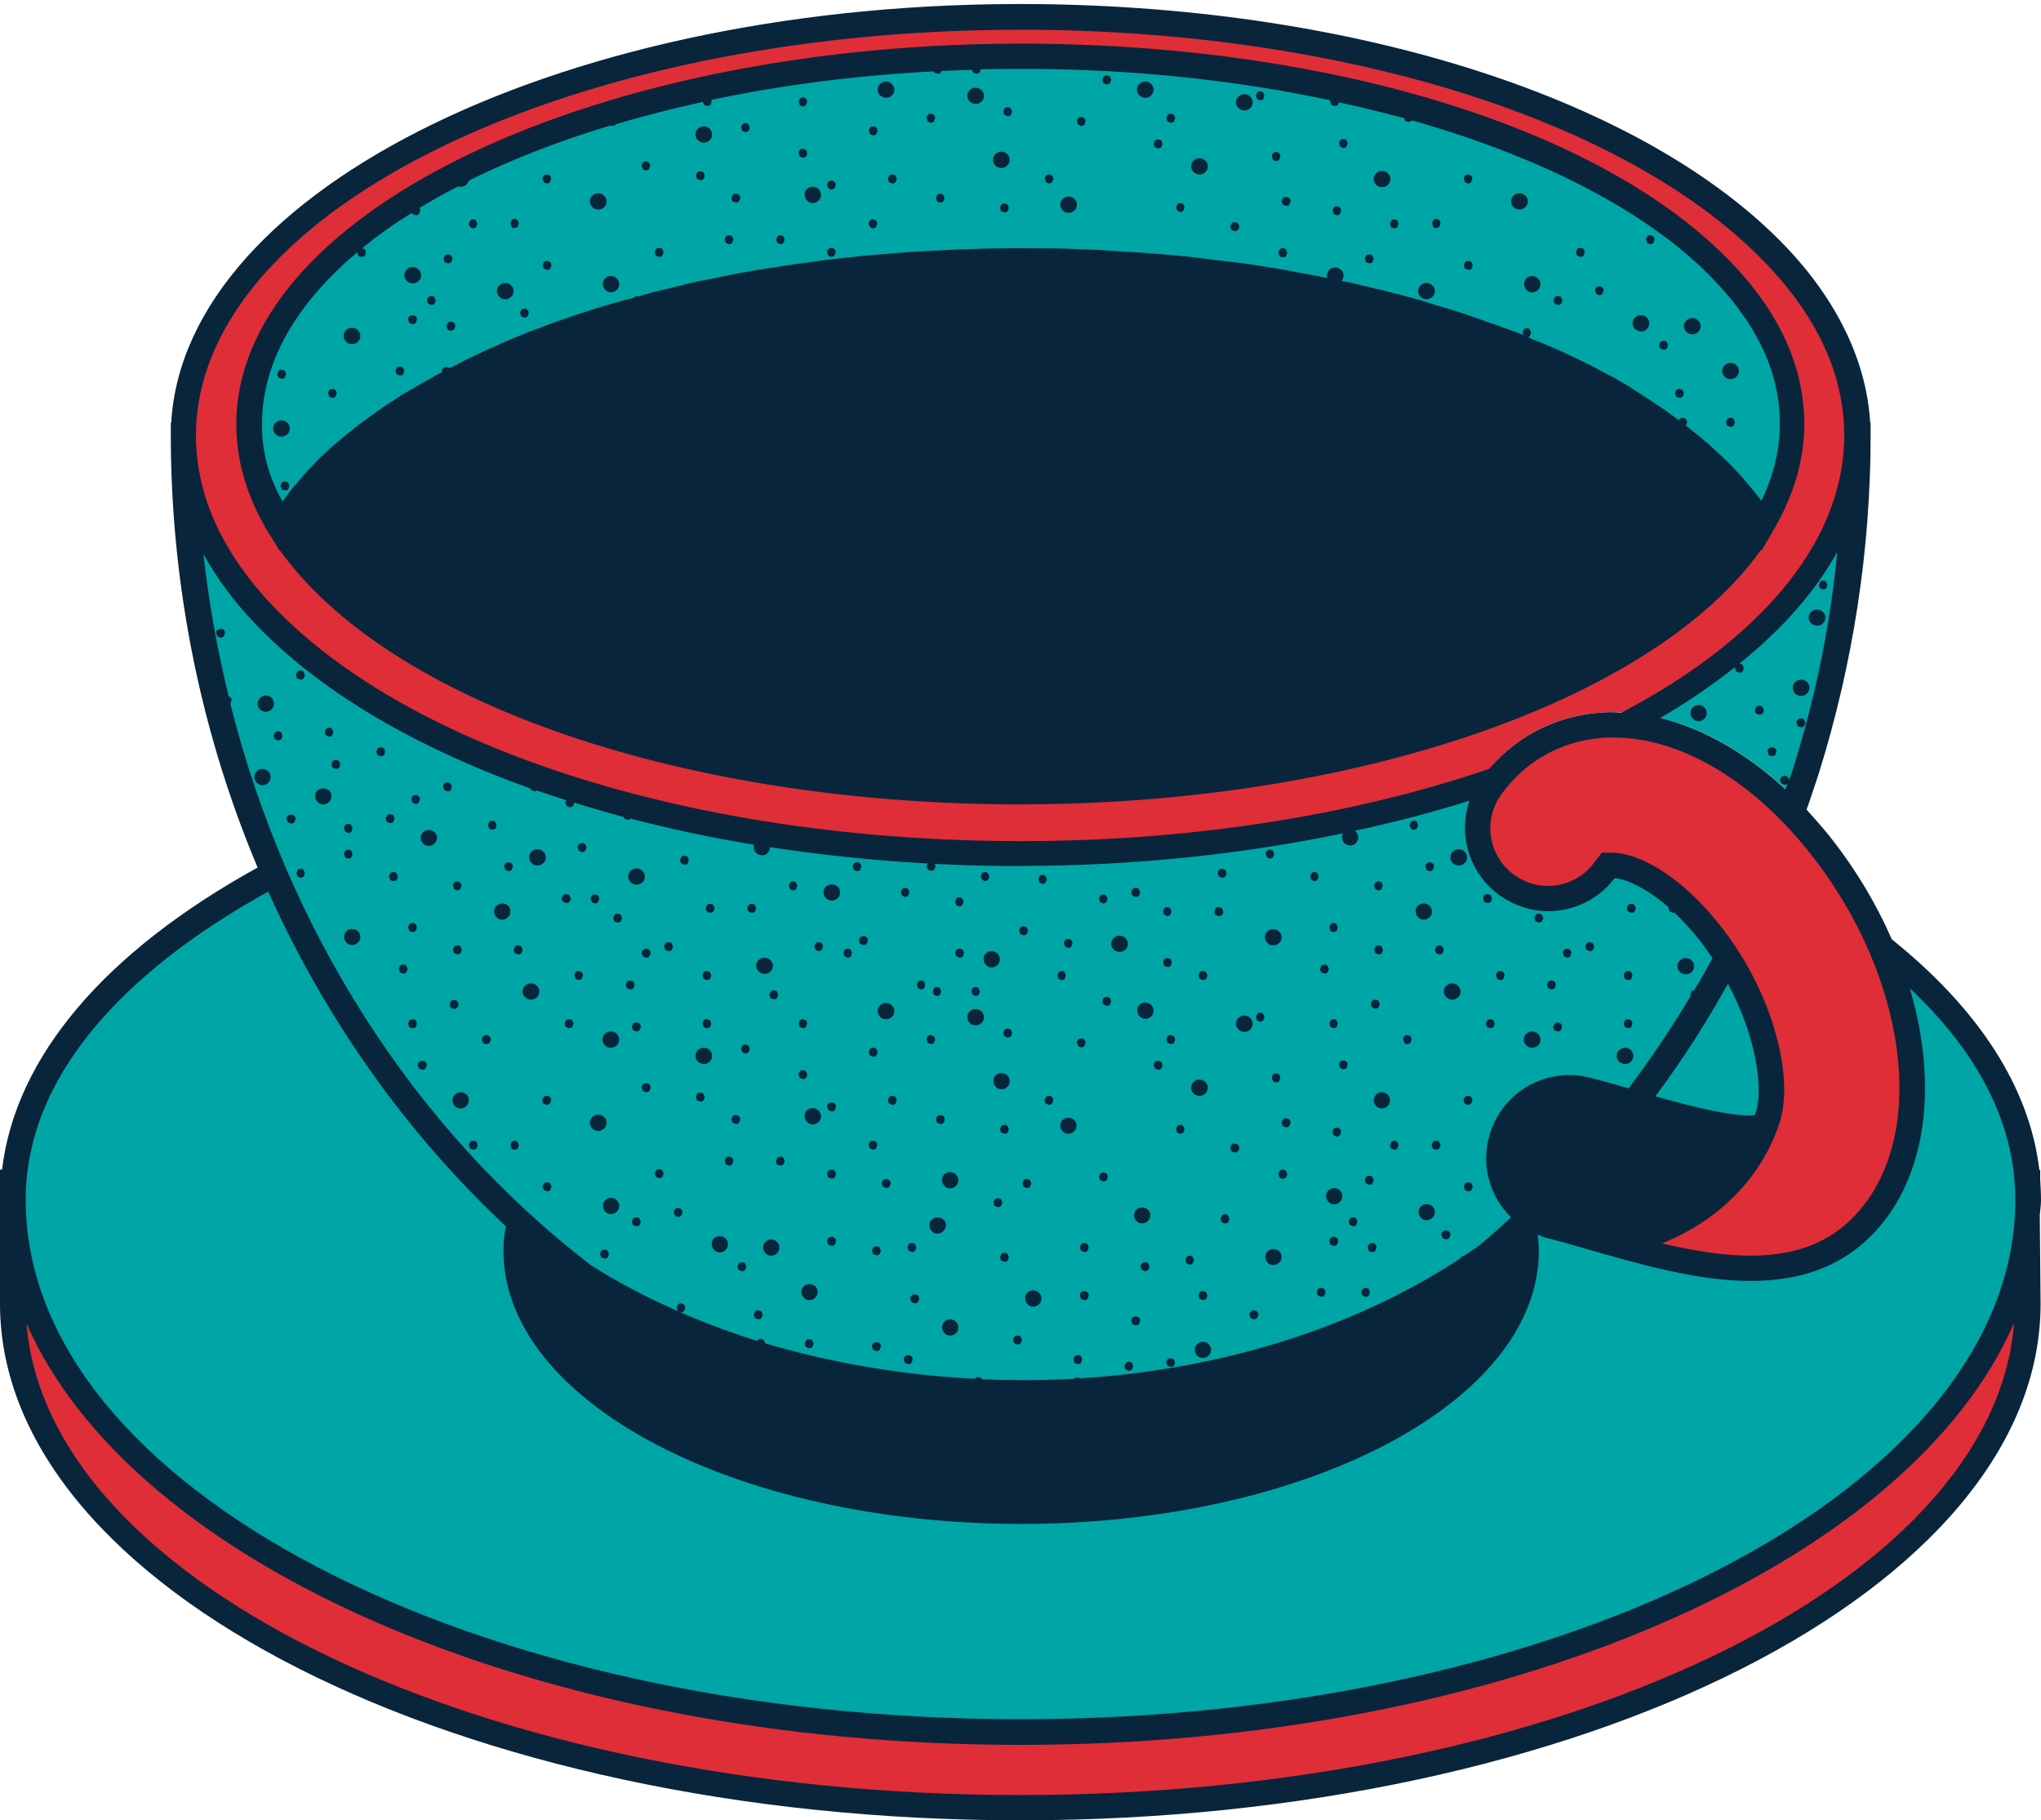
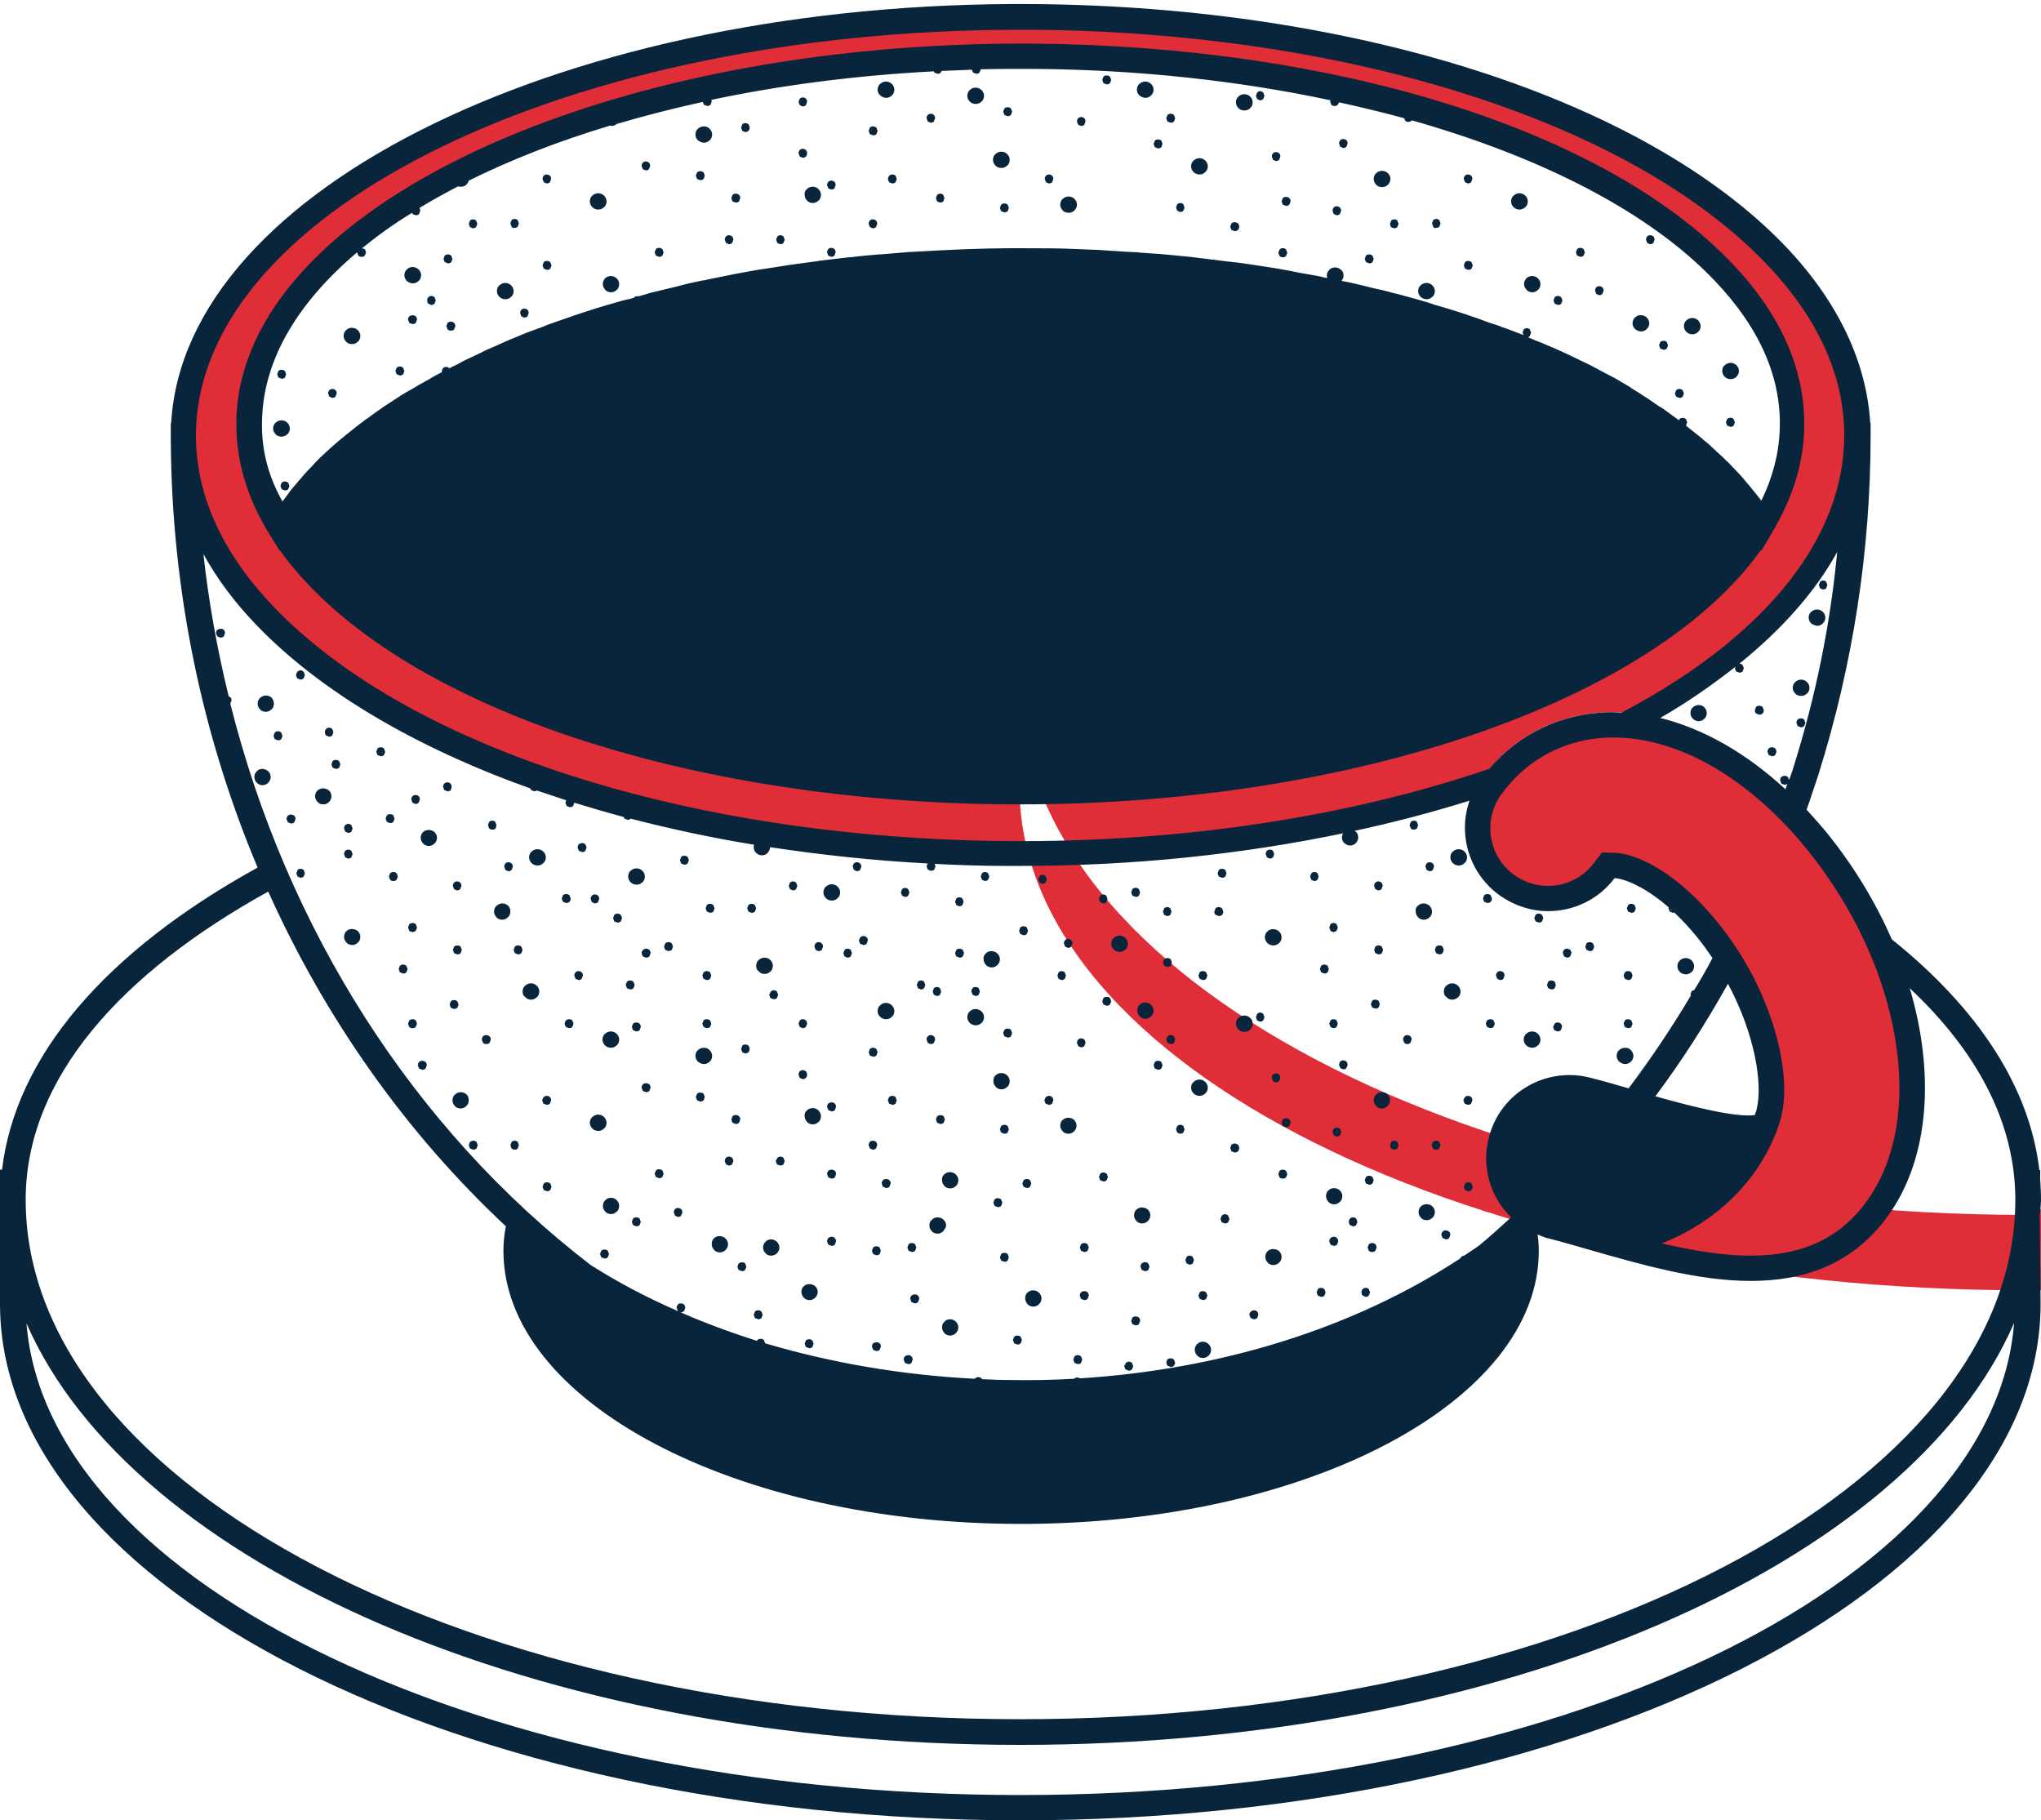
<svg xmlns="http://www.w3.org/2000/svg" fill="#000000" height="446.5" preserveAspectRatio="xMidYMid meet" version="1" viewBox="0.0 -1.0 500.7 446.5" width="500.7" zoomAndPan="magnify">
  <g id="change1_1">
-     <path d="M497.5,293.4c0,72.1-110.7,130.5-247.2,130.5S3.1,365.4,3.1,293.4c0-32,25.4-59.5,64-80.2 C52.4,178.8,45,141.8,45,105.8h0.1c0,33.9,33.1,64.1,84.2,82.8c37.8-10.8,80.1-16.7,121-16.7C368.3,171.9,497.5,221.3,497.5,293.4z M253.6,62.9C338.7,63.7,409.7,91,432.2,128c4.5-7.4,7.1-15.3,7.4-23.4c1.8-49.8-81.4-90.8-185.9-91.7 C149.1,12.1,62.9,51.7,61.1,101.5c-0.3,9.2,2.3,18.2,7.4,26.6C91.6,89.9,166.2,62.2,253.6,62.9z M403.2,174.3 c12.9,2,25.9,9.3,37.5,20.8c0.8-2.3,1.6-4.7,2.3-7c8.2-26.2,12.4-53.3,12.6-80.4C454.7,133.3,434.9,156.6,403.2,174.3z" fill="#00a5a5" />
-   </g>
+     </g>
  <g id="change2_1">
-     <path d="M3.3,289.1c-0.1,1-0.1,1.9-0.1,2.9v-2.9H3.3z M497.3,297c-3.7,70.4-112.9,126.9-247,126.9 c-135.9,0-246.3-58-247.2-129.7v24.7h0c0,68.2,110.7,123.5,247.2,123.5c136.5,0,247.2-55.3,247.2-123.5L497.3,297z M434,272.1 c-1.2,4.7-8.1,25.7-37.8,32.2c10.8,3,22.4,5.9,33.2,5.9c13.9,0,24.2-4.9,31.4-15c15.3-21.6,9-60.1-14.8-89.5 c-14.8-18.3-33.1-28.8-50.2-28.8c-0.4,0-0.8,0-1.2,0c-11.8,0.4-22.1,5.8-28.9,15.4c-5.5,7.7-3.7,18.5,4.1,24c2.9,2.1,6.4,3.2,10,3.2 c5.4,0,10.6-2.6,13.8-6.9l1-1.3l1.6,0c3.8,0.1,13,3.6,22.9,16c13.3,16.5,16.8,35.3,15.1,43.9L434,272.1z M45.1,104 c2-56.7,95.5-101.8,208.8-100.8c113.4,1,203.6,47.7,201.7,104.4c-0.9,25.7-20.6,49-52.4,66.7c-2.5-0.4-4.9-0.6-7.4-0.6 c-0.4,0-0.9,0-1.3,0c-12.8,0.4-24,6.3-31.3,16.7c-0.3,0.5-0.6,1-0.9,1.5c-33.2,10.8-72.9,16.9-115.4,16.5 C133.4,207.4,43.1,160.7,45.1,104z M61.1,101.5c-0.3,9.2,2.3,18.2,7.4,26.6c22.4,37,93.4,64.4,178.5,65.1 c87.5,0.7,162.1-26.9,185.1-65.1c4.5-7.4,7.1-15.3,7.4-23.4c1.8-49.8-81.4-90.8-185.9-91.7C149.1,12.1,62.9,51.7,61.1,101.5z" fill="#df2e38" />
+     <path d="M3.3,289.1c-0.1,1-0.1,1.9-0.1,2.9v-2.9H3.3z M497.3,297c-135.9,0-246.3-58-247.2-129.7v24.7h0c0,68.2,110.7,123.5,247.2,123.5c136.5,0,247.2-55.3,247.2-123.5L497.3,297z M434,272.1 c-1.2,4.7-8.1,25.7-37.8,32.2c10.8,3,22.4,5.9,33.2,5.9c13.9,0,24.2-4.9,31.4-15c15.3-21.6,9-60.1-14.8-89.5 c-14.8-18.3-33.1-28.8-50.2-28.8c-0.4,0-0.8,0-1.2,0c-11.8,0.4-22.1,5.8-28.9,15.4c-5.5,7.7-3.7,18.5,4.1,24c2.9,2.1,6.4,3.2,10,3.2 c5.4,0,10.6-2.6,13.8-6.9l1-1.3l1.6,0c3.8,0.1,13,3.6,22.9,16c13.3,16.5,16.8,35.3,15.1,43.9L434,272.1z M45.1,104 c2-56.7,95.5-101.8,208.8-100.8c113.4,1,203.6,47.7,201.7,104.4c-0.9,25.7-20.6,49-52.4,66.7c-2.5-0.4-4.9-0.6-7.4-0.6 c-0.4,0-0.9,0-1.3,0c-12.8,0.4-24,6.3-31.3,16.7c-0.3,0.5-0.6,1-0.9,1.5c-33.2,10.8-72.9,16.9-115.4,16.5 C133.4,207.4,43.1,160.7,45.1,104z M61.1,101.5c-0.3,9.2,2.3,18.2,7.4,26.6c22.4,37,93.4,64.4,178.5,65.1 c87.5,0.7,162.1-26.9,185.1-65.1c4.5-7.4,7.1-15.3,7.4-23.4c1.8-49.8-81.4-90.8-185.9-91.7C149.1,12.1,62.9,51.7,61.1,101.5z" fill="#df2e38" />
  </g>
  <g id="change3_1">
    <path d="M68.6,133.9c26.3,36.8,96.8,61.7,178.4,62.4c1.1,0,2.2,0,3.3,0c82,0,155.2-25.3,181.7-62.4 l0.1,0.2l2.6-4.4c0,0,0,0,0-0.1l1-1.6l0-0.1c4.3-7.6,6.6-15.4,6.9-23.2c0.5-14.4-5.4-28.3-17.8-41.2 c-31.1-32.6-96.7-53.2-171.3-53.8C147.6,9,59.9,50,58,101.4c-0.3,9.1,2,18,6.9,26.6l0,0.1l1,1.6l2.7,4.4L68.6,133.9z M64.3,101.6 c0.5-14.8,9-28.6,23.3-40.7l0,0l0.3,0.8c0.2,0.2,0.5,0.3,0.8,0.3c0.3,0,0.6-0.1,0.8-0.3l0.3-0.8l-0.3-0.8C89.3,60,89,60,88.8,59.9 c3.7-3,7.8-6,12.3-8.7l0.1,0.3l0.8,0.3c0.3,0,0.6-0.1,0.8-0.3l0.3-0.8c0-0.3-0.1-0.5-0.2-0.7c3-1.8,6.2-3.6,9.5-5.3 c0.2,0.1,0.4,0.1,0.7,0.1c0.5,0,1.1-0.2,1.4-0.6c0.2-0.3,0.4-0.5,0.5-0.9c10.3-5.1,22-9.7,34.7-13.5c0.1,0,0.2,0.1,0.3,0.1 c0.5,0,1-0.2,1.3-0.5c6.8-2,13.8-3.8,21.1-5.4l0.3,0.7l0.8,0.3c0.3,0,0.6-0.1,0.8-0.3l0.3-0.8l-0.1-0.4c17-3.6,35.4-6,54.6-7 l0.1,0.3l0.8,0.3c0.3,0,0.6-0.1,0.8-0.3l0.2-0.4c2.4-0.1,4.9-0.2,7.4-0.3l0.3,0.7l0.8,0.3c0.3,0,0.6-0.1,0.8-0.3l0.3-0.8l0,0 c3.3-0.1,6.5-0.1,9.8-0.1c1.1,0,2.2,0,3.4,0c25.5,0.2,50.1,2.9,72.6,7.7l-0.1,0.3l0.3,0.8c0.2,0.2,0.5,0.3,0.8,0.3 c0.3,0,0.6-0.1,0.8-0.3l0.3-0.6c5.5,1.2,10.8,2.5,16,3.9l0.2,0.6c0.2,0.2,0.5,0.3,0.8,0.3c0.3,0,0.6-0.1,0.8-0.3l0-0.1 c32.1,9.1,58.4,22.6,74.3,39.3c11.1,11.6,16.5,23.9,16,36.6c-0.2,5.8-1.7,11.7-4.5,17.4c-0.4-0.5-0.8-1-1.2-1.5 c-0.4-0.5-0.8-1-1.2-1.5c-0.5-0.6-1.1-1.3-1.6-1.9c-0.4-0.5-0.8-1-1.3-1.5c-0.6-0.6-1.2-1.3-1.8-1.9c-0.5-0.5-0.9-1-1.4-1.4 c-0.6-0.6-1.3-1.3-2-1.9c-0.5-0.4-0.9-0.9-1.4-1.3c-0.7-0.7-1.5-1.4-2.3-2c-0.4-0.4-0.9-0.8-1.3-1.1c-1-0.8-2-1.6-3-2.4c0,0,0,0,0,0 l0.3-0.8l-0.3-0.8c-0.4-0.4-1.2-0.4-1.6,0l-0.1,0.3c-1.1-0.8-2.2-1.6-3.3-2.4c-0.5-0.4-1.1-0.8-1.7-1.1c-0.9-0.6-1.7-1.2-2.6-1.8 c-0.7-0.4-1.3-0.8-2-1.3c-0.8-0.5-1.7-1-2.5-1.6c-0.7-0.4-1.5-0.9-2.2-1.3c-0.8-0.5-1.7-1-2.5-1.4c-0.8-0.4-1.6-0.8-2.3-1.2 c-0.9-0.5-1.7-0.9-2.6-1.4c-0.8-0.4-1.7-0.8-2.5-1.2c-0.9-0.4-1.8-0.9-2.7-1.3c-0.9-0.4-1.7-0.8-2.6-1.2c-0.9-0.4-1.8-0.8-2.8-1.2 c-0.9-0.4-1.8-0.8-2.7-1.1c-0.7-0.3-1.4-0.6-2.1-0.9c0.2,0,0.4-0.1,0.5-0.3l0.3-0.8l-0.3-0.8c-0.4-0.4-1.1-0.4-1.5,0l-0.3,0.8 l0.3,0.6c-0.8-0.3-1.6-0.6-2.4-0.9c-1-0.4-2-0.8-3-1.1c-0.9-0.4-1.9-0.7-2.9-1c-1-0.4-2-0.7-3-1.1c-1-0.3-2-0.7-2.9-1 c-1-0.3-2.1-0.7-3.1-1c-1-0.3-2-0.6-3-0.9c-1.1-0.3-2.1-0.6-3.2-1c-1-0.3-2.1-0.6-3.1-0.9c-1.1-0.3-2.2-0.6-3.3-0.9 c-1-0.3-2.1-0.5-3.1-0.8c-1.1-0.3-2.3-0.6-3.4-0.8c-1.1-0.3-2.1-0.5-3.2-0.8c-1.2-0.3-2.3-0.5-3.5-0.8c-0.5-0.1-1.1-0.2-1.6-0.3 c0.3-0.4,0.5-0.8,0.5-1.3c0-0.6-0.2-1.1-0.6-1.4c-0.8-0.8-2.2-0.8-2.9,0c-0.4,0.4-0.6,0.9-0.6,1.4c0,0.2,0.1,0.4,0.1,0.6 c-0.6-0.1-1.2-0.2-1.8-0.4c-1.1-0.2-2.2-0.4-3.3-0.6c-1.2-0.2-2.4-0.4-3.7-0.7c-1.1-0.2-2.2-0.4-3.3-0.6c-1.3-0.2-2.5-0.4-3.8-0.6 c-1.1-0.2-2.2-0.3-3.3-0.5c-1.3-0.2-2.6-0.4-3.9-0.5c-1.1-0.1-2.2-0.3-3.3-0.4c-1.3-0.2-2.7-0.3-4-0.5c-1.1-0.1-2.2-0.3-3.3-0.4 c-1.4-0.1-2.8-0.3-4.1-0.4c-1.1-0.1-2.2-0.2-3.3-0.3c-1.4-0.1-2.9-0.2-4.3-0.3c-1.1-0.1-2.1-0.2-3.2-0.2c-1.5-0.1-3.1-0.2-4.6-0.3 c-1-0.1-2-0.1-3-0.2c-1.7-0.1-3.4-0.1-5.1-0.2c-0.9,0-1.7-0.1-2.6-0.1c-2.6-0.1-5.2-0.1-7.8-0.1c-7.8-0.1-15.5,0.1-23.1,0.5 c0,0,0,0,0,0c-2.5,0.1-4.9,0.3-7.4,0.4c-0.1,0-0.1,0-0.2,0c-2.4,0.2-4.8,0.4-7.2,0.6c-0.1,0-0.2,0-0.3,0c-2.4,0.2-4.7,0.4-7,0.7 c-0.1,0-0.3,0-0.4,0c-2.3,0.3-4.5,0.5-6.8,0.8c-0.2,0-0.4,0-0.6,0.1c-2.2,0.3-4.4,0.6-6.6,0.9c-0.2,0-0.5,0.1-0.7,0.1 c-2.1,0.3-4.3,0.7-6.4,1c-0.3,0-0.5,0.1-0.8,0.1c-2.1,0.4-4.1,0.7-6.1,1.1c-0.3,0.1-0.7,0.1-1,0.2c-2,0.4-3.9,0.8-5.9,1.2 c-0.4,0.1-0.7,0.2-1.1,0.2c-1.9,0.4-3.8,0.8-5.6,1.3c-0.4,0.1-0.8,0.2-1.2,0.3c-1.8,0.4-3.6,0.9-5.4,1.3c-0.5,0.1-0.9,0.2-1.4,0.4 c-0.7,0.2-1.4,0.4-2.1,0.6c-0.4-0.1-0.8,0-1,0.2l0,0.1c-0.7,0.2-1.3,0.4-2,0.5c-0.5,0.1-1,0.3-1.5,0.4c-1.6,0.5-3.2,0.9-4.8,1.4 c-0.5,0.2-1.1,0.3-1.6,0.5c-1.5,0.5-3.1,1-4.6,1.5c-0.6,0.2-1.1,0.4-1.7,0.6c-1.5,0.5-2.9,1-4.3,1.5c-0.6,0.2-1.2,0.4-1.8,0.7 c-1.4,0.5-2.7,1-4.1,1.5c-0.6,0.3-1.3,0.5-1.9,0.8c-1.3,0.5-2.5,1-3.8,1.6c-0.7,0.3-1.3,0.6-2,0.9c-1.2,0.5-2.4,1-3.5,1.6 c-0.7,0.3-1.4,0.7-2.1,1c-1.1,0.5-2.2,1-3.2,1.6c-0.7,0.4-1.5,0.7-2.2,1.1c-0.1,0.1-0.2,0.1-0.3,0.2l0-0.1c-0.4-0.4-1.1-0.4-1.5,0 c-0.2,0.2-0.3,0.5-0.3,0.8c0,0.1,0,0.2,0,0.2c-0.3,0.1-0.5,0.3-0.8,0.4c-0.8,0.4-1.5,0.8-2.3,1.3c-0.9,0.5-1.8,1-2.7,1.5 c-0.8,0.5-1.6,1-2.4,1.4c-0.8,0.5-1.6,0.9-2.3,1.4c-0.9,0.6-1.7,1.1-2.6,1.7c-0.6,0.4-1.3,0.8-1.9,1.3c-1.1,0.7-2.1,1.5-3.1,2.2 c-0.4,0.3-0.8,0.5-1.1,0.8c-1.4,1-2.7,2.1-4.1,3.2c-0.2,0.1-0.3,0.3-0.5,0.4c-1.1,0.9-2.3,1.9-3.3,2.8c-0.4,0.3-0.7,0.7-1.1,1 c-0.8,0.8-1.7,1.5-2.4,2.3c-0.4,0.4-0.8,0.8-1.2,1.3c-0.7,0.7-1.4,1.4-2,2.1c-0.4,0.5-0.8,1-1.2,1.4c-0.6,0.7-1.2,1.4-1.7,2 c-0.4,0.5-0.8,1-1.2,1.6c-0.4,0.5-0.8,1.1-1.2,1.6C65.5,115.3,64,108.5,64.3,101.6z M500.7,293.4c0-1.7-0.1-3.5-0.2-5.2l0-2.2h-0.2 c-2.4-20.3-14.9-39.5-36.2-56.6c-3.9-8.9-9.1-17.6-15.6-25.7c-1.7-2.1-3.5-4.1-5.3-6.1c0,0,0,0,0,0c1-2.8,1.9-5.7,2.9-8.6 c8.5-27.1,12.8-55.1,12.8-83.2v-3.1h-0.1c-0.9-15-8-29.9-20.8-43.3C403.5,23.4,333,0.7,253.9,0C139.8-1,45.3,45,42,102.7h-0.1v3.1 c0,0.4,0,0.7,0,1.1c0,0,0,0.1,0,0.1c0.2,36.6,7.6,72.3,21.3,104.8c-37.5,20.7-59.4,46.4-62.7,74.1H0l0,6.8c0,0.2,0,0.4,0,0.6 c0,0.2,0,0.4,0,0.6l0,24.9c0,69.8,112.3,126.7,250.3,126.7s250.3-56.8,250.3-126.7l-0.2-21.8C500.5,295.8,500.7,294.6,500.7,293.4z M443.5,207.6c22.9,28.4,29.2,65.2,14.7,85.7c-6.6,9.3-15.8,13.7-28.8,13.7c-6.9,0-14.3-1.3-21.7-3c22.3-9,28.1-26.6,29.3-31.1 c0-0.2,0.1-0.4,0.1-0.5l0-0.1c2.4-10.4-2.2-30.3-15.6-46.9c-10-12.4-19.9-17-25.3-17.2l-3.2-0.1l-2,2.6c-2.7,3.6-6.8,5.6-11.3,5.6 c-2.9,0-5.7-0.9-8.1-2.6c-6.4-4.5-7.9-13.3-3.4-19.7c6.2-8.7,15.6-13.7,26.4-14.1c0.4,0,0.8,0,1.2,0 C411.9,179.9,429.3,190,443.5,207.6z M423.9,240.3c6.7,12.5,8.5,24.6,7.1,30.5c0,0.2-0.1,0.3-0.1,0.5c-0.1,0.4-0.3,0.8-0.4,1.2 c-4.5,0.7-15.6-2.1-24.4-4.6C412.6,259.2,418.5,250,423.9,240.3z M410.2,222.4c-0.2-0.2-0.4-0.3-0.5-0.5 C409.9,222.1,410.1,222.2,410.2,222.4z M440,187.1c-0.3,1.1-0.7,2.1-1.1,3.2l-0.3-0.7c-0.4-0.4-1.2-0.4-1.6,0 c-0.2,0.2-0.3,0.5-0.3,0.8l0.3,0.8l0.8,0.3c0.3,0,0.5-0.1,0.7-0.3c-0.2,0.5-0.3,0.9-0.5,1.4c0,0,0,0,0,0 c-9.6-8.9-20.2-14.9-30.7-17.5c6.8-3.9,12.9-8.2,18.5-12.6l-0.2,0.4l0.3,0.8l0.8,0.3c0.3,0,0.6-0.1,0.8-0.3l0.3-0.8l-0.3-0.8 c-0.2-0.2-0.5-0.3-0.8-0.3c10.4-8.4,18.6-17.6,24-27.4C449,152.3,445.4,169.9,440,187.1z M250.2,6.3c1.2,0,2.4,0,3.6,0 C331.3,7,400.1,29,433.3,63.7c13.2,13.8,19.6,28.5,19.1,43.8c-0.9,25.6-21.5,48.9-54.6,66.3c-0.7,0-1.4-0.1-2.1-0.1 c-0.4,0-0.9,0-1.3,0c-11.6,0.4-21.8,5.3-29.1,13.9c-33.7,11.5-74.6,18.1-118.6,17.7c-77.4-0.7-146.2-22.7-179.5-57.4 c-13.2-13.8-19.6-28.5-19.1-43.8C50.1,49.8,140.4,6.3,250.2,6.3z M56.5,171.6C56.5,171.6,56.5,171.6,56.5,171.6l0.3-0.8 c0-0.3-0.1-0.6-0.3-0.8c-0.1-0.1-0.3-0.1-0.4-0.2c-2.8-11.4-4.9-23.1-6.2-34.9c3.3,6,7.6,11.8,12.9,17.3 c15.7,16.4,39.1,30.1,67.3,40.2l0.2,0.4l0.8,0.3c0.2,0,0.4-0.1,0.6-0.2c2.4,0.8,4.8,1.6,7.2,2.4l-0.2,0.6l0.3,0.8l0.8,0.3 c0.3,0,0.6-0.1,0.8-0.3l0.3-0.8c3.9,1.2,8,2.4,12.1,3.5l0.2,0.4l0.8,0.3c0.3,0,0.5-0.1,0.7-0.3c9.7,2.5,19.8,4.7,30.3,6.4 c-0.1,0.2-0.1,0.4-0.1,0.6c0,0.5,0.2,1.1,0.6,1.4c0.4,0.4,0.9,0.6,1.4,0.6c0.6,0,1.1-0.2,1.4-0.6c0.4-0.4,0.6-0.9,0.6-1.4 c12.5,1.9,25.5,3.3,38.7,4l-0.3,0.7l0.3,0.8l0.8,0.3c0.3,0,0.6-0.1,0.8-0.3l0.3-0.8l-0.2-0.6c5.8,0.3,11.6,0.5,17.5,0.5 c1.2,0,2.4,0,3.6,0c28,0,54.6-2.9,79.1-8c-0.2,0.3-0.3,0.6-0.3,1c0,0.5,0.2,1.1,0.6,1.4c0.4,0.4,0.9,0.6,1.4,0.6 c0.5,0,1.1-0.2,1.4-0.6c0.4-0.4,0.6-0.9,0.6-1.4c0-0.5-0.2-1.1-0.6-1.4c-0.1-0.1-0.2-0.1-0.3-0.2c9.8-2.1,19.2-4.6,28.2-7.4 c0,0,0,0,0,0c-2.9,8.3-0.1,17.9,7.5,23.3c3.6,2.5,7.7,3.8,11.8,3.8c6.2,0,12.3-2.8,16.3-8.1c2.1,0.1,7.1,1.8,13.3,7.2l-0.1,0.2 l0.3,0.8l0.8,0.3c0.1,0,0.2,0,0.3-0.1c1.9,1.8,3.9,3.9,5.9,6.4c1.3,1.6,2.4,3.2,3.5,4.8c-1.4,2.7-2.9,5.3-4.5,7.9 c-0.2,0-0.4,0.1-0.6,0.2l-0.3,0.8l0.1,0.3c-4.7,7.9-9.8,15.5-15.3,22.8c0.4,0.1,0.8,0.2,1.2,0.3c-3.4-1-6.9-2-10.4-2.9 c-10.9-2.9-22.1,3.5-25,14.4c-2,7.3,0.3,14.8,5.4,19.8c-2.6,2.4-5.2,4.7-7.7,6.8c-1.2,0.9-2.5,1.7-3.8,2.6c-0.3,0-0.5,0.1-0.7,0.3 c-0.1,0.1-0.2,0.2-0.3,0.4c-25.9,17-58.4,27.2-93.3,29.4c-0.4-0.3-1-0.3-1.4,0.1c0,0,0,0,0,0c-5.3,0.3-10.6,0.4-16,0.3 c-2.2,0-4.4-0.1-6.6-0.2c0-0.1-0.1-0.1-0.1-0.2c-0.4-0.4-1.2-0.4-1.6,0c0,0,0,0.1-0.1,0.1c-17.8-0.9-35.2-3.9-51.4-8.7l0,0l-0.3-0.8 c-0.4-0.4-1.2-0.4-1.6,0l-0.1,0.2c-6.6-2.1-13.1-4.5-19.2-7.2l0.5,0.2c0.3,0,0.6-0.1,0.8-0.3l0.3-0.8c0-0.3-0.1-0.6-0.3-0.8 c-0.4-0.4-1.2-0.4-1.5,0c-0.2,0.2-0.3,0.5-0.3,0.8l0.3,0.8c-7.6-3.3-14.8-7.1-21.4-11.3C101.2,275.7,70.3,226.6,56.5,171.6z M405.8,267.8c-0.8-0.2-1.6-0.5-2.4-0.7C404.2,267.4,405,267.6,405.8,267.8z M373.2,299.7C373.2,299.7,373.2,299.7,373.2,299.7 C373.2,299.7,373.1,299.7,373.2,299.7C373.1,299.7,373.2,299.7,373.2,299.7z M250.3,439.3C119,439.3,11.6,387.8,6.5,323.6 C32.3,382.8,131.8,427,250.3,427c118.6,0,218.1-44.3,243.8-103.5C489.1,387.8,381.7,439.3,250.3,439.3z M250.3,420.7 c-134.6,0-244-57.1-244-127.4c0-29.8,23.5-55.7,59.5-75.6c14,31.1,33.7,59.1,58.3,82.1c-0.4,2-0.6,4-0.6,6c0,37,56.9,67,127,67 s127-30,127-67c0-1.3-0.1-2.7-0.3-4c0.9,0.4,1.8,0.8,2.8,1c0.1,0,0.3,0.1,0.4,0.1c3.1,0.8,6.2,1.7,9.3,2.6 c12.6,3.6,26.7,7.7,39.8,7.7c13,0,25.2-4,33.9-16.3c9.9-14,11.3-34.6,5.1-55.5c0,0,0,0,0,0c16.3,15.3,25.9,32.8,25.9,51.9 C494.4,363.6,384.9,420.7,250.3,420.7z M411.2,96.3l-0.3-0.8l0.3-0.8c0.4-0.4,1.1-0.4,1.6,0l0.3,0.8l-0.3,0.8 c-0.2,0.2-0.5,0.3-0.8,0.3L411.2,96.3z M446.5,143.3l-0.3-0.8l0.3-0.8c0.4-0.4,1.1-0.4,1.5,0l0.3,0.8l-0.3,0.8 c-0.2,0.2-0.5,0.3-0.8,0.3L446.5,143.3z M391.6,71.1l-0.3-0.8c0-0.3,0.1-0.6,0.3-0.8c0.3-0.4,1.1-0.4,1.5,0c0.2,0.2,0.3,0.5,0.3,0.8 l-0.3,0.8c-0.2,0.2-0.5,0.3-0.8,0.3L391.6,71.1z M404.1,58.6l-0.3-0.8c0-0.3,0.1-0.6,0.3-0.8c0.3-0.4,1.1-0.4,1.5,0 c0.2,0.2,0.3,0.5,0.3,0.8l-0.3,0.8c-0.2,0.2-0.5,0.3-0.8,0.3L404.1,58.6z M407.3,84.5l-0.3-0.8l0.3-0.8c0.4-0.4,1.2-0.4,1.6,0 l0.3,0.8l-0.3,0.8c-0.2,0.2-0.5,0.3-0.8,0.3L407.3,84.5z M425.3,101.8l0.3,0.8l-0.3,0.8c-0.2,0.2-0.5,0.3-0.8,0.3l-0.8-0.3l-0.3-0.8 l0.3-0.8C424.1,101.4,424.9,101.3,425.3,101.8z M413.7,80.4c-0.4-0.4-0.6-0.9-0.6-1.4c0-0.5,0.2-1.1,0.6-1.4c0.8-0.8,2.1-0.8,2.9,0 c0.4,0.4,0.6,0.9,0.6,1.4c0,0.5-0.2,1-0.6,1.4c-0.4,0.4-0.9,0.6-1.4,0.6C414.6,81,414.1,80.8,413.7,80.4z M444.3,151.9 c-0.4-0.4-0.6-0.9-0.6-1.4s0.2-1.1,0.6-1.4c0.8-0.8,2.1-0.8,2.9,0c0.4,0.4,0.6,0.9,0.6,1.4s-0.2,1-0.6,1.4c-0.4,0.4-0.9,0.6-1.4,0.6 C445.2,152.4,444.7,152.2,444.3,151.9z M401.1,79.7c-0.4-0.4-0.6-0.9-0.6-1.4c0-0.5,0.2-1.1,0.6-1.4c0.7-0.8,2.1-0.8,2.9,0 c0.4,0.4,0.6,0.9,0.6,1.4c0,0.5-0.2,1-0.6,1.4c-0.4,0.4-0.9,0.6-1.4,0.6C402,80.3,401.5,80,401.1,79.7z M423.1,91.4 c-0.4-0.4-0.6-0.9-0.6-1.4c0-0.6,0.2-1.1,0.6-1.4c0.8-0.8,2.1-0.8,2.9,0c0.4,0.4,0.6,0.9,0.6,1.4c0,0.5-0.2,1-0.6,1.4 c-0.4,0.4-0.9,0.6-1.4,0.6C424,92,423.5,91.8,423.1,91.4z M398.6,239.1l-0.3-0.8l0.3-0.8c0.4-0.4,1.2-0.4,1.6,0l0.3,0.8l-0.3,0.8 c-0.2,0.2-0.5,0.3-0.8,0.3L398.6,239.1z M442.6,175.5l0.3,0.8l-0.3,0.8c-0.2,0.2-0.5,0.3-0.8,0.3l-0.8-0.3l-0.3-0.8 c0-0.3,0.1-0.6,0.3-0.8C441.4,175.1,442.2,175.1,442.6,175.5z M435.5,182.6c0.2,0.2,0.3,0.5,0.3,0.8l-0.3,0.8 c-0.2,0.2-0.5,0.3-0.8,0.3l-0.8-0.3l-0.3-0.8c0-0.3,0.1-0.6,0.3-0.8C434.3,182.2,435.1,182.2,435.5,182.6z M399.4,222.6l-0.3-0.8 l0.3-0.8c0.4-0.4,1.1-0.4,1.6,0l0.3,0.8l-0.3,0.8c-0.2,0.2-0.5,0.3-0.8,0.3L399.4,222.6z M398.6,250.9l-0.3-0.8l0.3-0.8 c0.4-0.4,1.1-0.4,1.6,0l0.3,0.8l-0.3,0.8c-0.2,0.2-0.5,0.3-0.8,0.3L398.6,250.9z M432.4,172.4l0.3,0.8c0,0.3-0.1,0.6-0.3,0.8 c-0.2,0.2-0.5,0.3-0.8,0.3l-0.8-0.3c-0.2-0.2-0.3-0.4-0.3-0.8l0.3-0.8C431.2,172,431.9,172,432.4,172.4z M418.1,172.5 c0.4,0.4,0.6,0.9,0.6,1.4c0,0.5-0.2,1.1-0.6,1.4c-0.4,0.4-0.9,0.6-1.4,0.6s-1-0.2-1.4-0.6c-0.4-0.4-0.6-0.9-0.6-1.4 c0-0.6,0.2-1.1,0.6-1.4C416,171.8,417.4,171.7,418.1,172.5z M440.4,169.1c-0.4-0.4-0.6-0.9-0.6-1.4c0-0.5,0.2-1.1,0.6-1.4 c0.8-0.8,2.1-0.8,2.9,0c0.4,0.4,0.6,0.9,0.6,1.4c0,0.5-0.2,1.1-0.6,1.4c-0.4,0.4-0.9,0.6-1.4,0.6 C441.3,169.7,440.7,169.5,440.4,169.1z M397.2,259.4c-0.4-0.4-0.6-0.9-0.6-1.4c0-0.5,0.2-1.1,0.6-1.4c0.8-0.8,2.2-0.8,2.9,0 c0.4,0.4,0.6,0.9,0.6,1.4c0,0.5-0.2,1.1-0.6,1.4c-0.4,0.4-0.9,0.6-1.4,0.6C398.1,260,397.6,259.7,397.2,259.4z M412.1,237.4 c-0.4-0.4-0.6-0.9-0.6-1.4c0-0.5,0.2-1.1,0.6-1.4c0.8-0.8,2.1-0.8,2.9,0c0.4,0.4,0.6,0.9,0.6,1.4c0,0.5-0.2,1.1-0.6,1.4 c-0.4,0.4-0.9,0.6-1.4,0.6C413,238,412.5,237.8,412.1,237.4z M308.4,23.3l-0.3-0.8l0.3-0.8c0.5-0.5,1.1-0.4,1.5,0l0.3,0.8l-0.3,0.8 c-0.2,0.2-0.5,0.3-0.8,0.3L308.4,23.3z M359.4,43.7l-0.3-0.8c0-0.3,0.1-0.6,0.3-0.8c0.3-0.4,1.1-0.4,1.5,0c0.2,0.2,0.3,0.4,0.3,0.8 l-0.3,0.8c-0.2,0.2-0.5,0.3-0.8,0.3L359.4,43.7z M341,53.9l0.3-0.8c0.4-0.4,1.1-0.4,1.5,0l0.3,0.8l-0.3,0.8 c-0.2,0.2-0.5,0.3-0.8,0.3l-0.8-0.3L341,53.9z M314.7,49.2l-0.3-0.8l0.3-0.8c0.4-0.4,1.2-0.4,1.6,0c0.2,0.2,0.3,0.4,0.3,0.8 l-0.3,0.8c-0.2,0.2-0.5,0.3-0.8,0.3L314.7,49.2z M315.5,60.2l0.3,0.8l-0.3,0.8c-0.2,0.2-0.5,0.3-0.8,0.3c-0.3,0-0.6-0.1-0.8-0.3 l-0.3-0.8l0.3-0.8C314.3,59.8,315,59.7,315.5,60.2z M381.4,73.5l-0.3-0.8l0.3-0.8c0.4-0.4,1.1-0.4,1.6,0l0.3,0.8l-0.3,0.8 c-0.2,0.2-0.5,0.3-0.8,0.3L381.4,73.5z M351.6,54.6l-0.3-0.8l0.3-0.8c0.4-0.4,1.1-0.4,1.5,0l0.3,0.8l-0.3,0.8 c-0.2,0.2-0.5,0.3-0.8,0.3C352,55,351.7,54.9,351.6,54.6z M247.2,49.2l0.3,0.8l-0.3,0.8c-0.2,0.2-0.5,0.3-0.8,0.3l-0.8-0.3l-0.3-0.8 l0.3-0.8C246.1,48.8,246.7,48.8,247.2,49.2z M256.6,43.7l-0.3-0.8c0-0.3,0.1-0.6,0.3-0.8c0.4-0.4,1.1-0.4,1.5,0 c0.2,0.2,0.3,0.5,0.3,0.8l-0.3,0.8c-0.2,0.2-0.5,0.3-0.8,0.3L256.6,43.7z M196.2,24.8l-0.3-0.8l0.3-0.8c0.4-0.4,1.1-0.4,1.5,0 c0.2,0.2,0.3,0.5,0.3,0.8l-0.3,0.8c-0.2,0.2-0.5,0.3-0.8,0.3L196.2,24.8z M182.1,31.1l-0.3-0.8l0.3-0.8c0.4-0.4,1.1-0.4,1.5,0 c0.2,0.2,0.3,0.5,0.3,0.8s-0.1,0.6-0.3,0.8c-0.2,0.2-0.5,0.3-0.8,0.3L182.1,31.1z M172.6,41.3l0.3,0.8l-0.3,0.8 c-0.2,0.2-0.5,0.3-0.8,0.3l-0.8-0.3l-0.3-0.8l0.3-0.8C171.4,40.9,172.2,40.9,172.6,41.3z M203.2,45.2l-0.3-0.8 c0-0.3,0.1-0.6,0.3-0.8c0.3-0.4,1.1-0.4,1.5,0c0.2,0.2,0.3,0.5,0.3,0.8l-0.3,0.8c-0.2,0.2-0.5,0.3-0.8,0.3L203.2,45.2z M246.4,27.2 l-0.3-0.8l0.3-0.8c0.4-0.4,1.2-0.4,1.6,0l0.3,0.8l-0.3,0.8c-0.2,0.2-0.5,0.3-0.8,0.3L246.4,27.2z M286.4,28.8l-0.3-0.8l0.3-0.8 c0.4-0.4,1.1-0.4,1.6,0l0.3,0.8l-0.3,0.8c-0.2,0.2-0.5,0.3-0.8,0.3L286.4,28.8z M283,34.3l0.3-0.8c0.4-0.4,1.2-0.4,1.6,0l0.3,0.8 l-0.3,0.8c-0.2,0.2-0.5,0.3-0.8,0.3l-0.8-0.3L283,34.3z M229.9,48.4l-0.3-0.8l0.3-0.8c0.4-0.4,1.1-0.4,1.5,0l0.3,0.8l-0.3,0.8 c-0.2,0.2-0.5,0.3-0.8,0.3L229.9,48.4z M190.7,58.6l-0.3-0.8l0.3-0.8c0.4-0.4,1.1-0.4,1.5,0l0.3,0.8l-0.3,0.8 c-0.2,0.2-0.5,0.3-0.8,0.3L190.7,58.6z M327.2,51.5l-0.3-0.8c0-0.3,0.1-0.6,0.3-0.8c0.3-0.4,1.1-0.4,1.5,0c0.2,0.2,0.3,0.5,0.3,0.8 l-0.3,0.8c-0.2,0.2-0.5,0.3-0.8,0.3L327.2,51.5z M288.8,50.7l-0.3-0.8l0.3-0.8c0.5-0.4,1.1-0.4,1.5,0l0.3,0.8l-0.3,0.8 c-0.2,0.2-0.5,0.3-0.8,0.3L288.8,50.7z M178.1,58.6l-0.3-0.8c0-0.3,0.1-0.6,0.3-0.8c0.3-0.4,1.1-0.4,1.5,0c0.2,0.2,0.3,0.5,0.3,0.8 l-0.3,0.8c-0.2,0.2-0.5,0.3-0.8,0.3L178.1,58.6z M213.4,31.9l-0.3-0.8l0.3-0.8c0.4-0.4,1.1-0.4,1.6,0l0.3,0.8l-0.3,0.8 c-0.2,0.2-0.5,0.3-0.8,0.3L213.4,31.9z M196.2,37.4l-0.3-0.8c0-0.3,0.1-0.6,0.3-0.8c0.3-0.4,1.1-0.4,1.5,0c0.2,0.2,0.3,0.5,0.3,0.8 s-0.1,0.6-0.3,0.8c-0.2,0.2-0.5,0.3-0.8,0.3L196.2,37.4z M179.7,48.4l-0.3-0.8l0.3-0.8c0.4-0.4,1.2-0.4,1.6,0 c0.2,0.2,0.3,0.5,0.3,0.8l-0.3,0.8c-0.2,0.2-0.5,0.3-0.8,0.3L179.7,48.4z M227.6,28.8l-0.3-0.8c0-0.3,0.1-0.6,0.3-0.8 c0.4-0.4,1.1-0.4,1.5,0c0.2,0.2,0.3,0.5,0.3,0.8l-0.3,0.8c-0.2,0.2-0.5,0.3-0.8,0.3L227.6,28.8z M219.7,42.1l0.3,0.8l-0.3,0.8 c-0.2,0.2-0.5,0.3-0.8,0.3l-0.8-0.3l-0.3-0.8l0.3-0.8C218.6,41.7,219.3,41.7,219.7,42.1z M213.4,54.7l-0.3-0.8 c0-0.3,0.1-0.6,0.3-0.8c0.3-0.4,1.1-0.4,1.5,0c0.2,0.2,0.3,0.5,0.3,0.8l-0.3,0.8c-0.2,0.2-0.5,0.3-0.8,0.3L213.4,54.7z M203.2,61.7 l-0.3-0.8c0-0.3,0.1-0.6,0.3-0.8c0.3-0.4,1.1-0.4,1.5,0c0.2,0.2,0.3,0.5,0.3,0.8l-0.3,0.8c-0.2,0.2-0.5,0.3-0.8,0.3L203.2,61.7z M264.5,29.6l-0.3-0.8c0-0.3,0.1-0.6,0.3-0.8c0.4-0.4,1.1-0.4,1.5,0c0.2,0.2,0.3,0.5,0.3,0.8l-0.3,0.8c-0.2,0.2-0.5,0.3-0.8,0.3 L264.5,29.6z M270.7,19.4l-0.3-0.8l0.3-0.8c0.4-0.4,1.1-0.4,1.6,0l0.3,0.8l-0.3,0.8c-0.2,0.2-0.5,0.3-0.8,0.3L270.7,19.4z M328.8,35 l-0.3-0.8c0-0.3,0.1-0.6,0.3-0.8c0.3-0.4,1.1-0.4,1.5,0c0.2,0.2,0.3,0.5,0.3,0.8l-0.3,0.8c-0.2,0.2-0.5,0.3-0.8,0.3L328.8,35z M312.3,38.2l-0.3-0.8c0-0.3,0.1-0.6,0.3-0.8c0.3-0.4,1.1-0.4,1.5,0c0.2,0.2,0.3,0.5,0.3,0.8l-0.3,0.8c-0.2,0.2-0.5,0.3-0.8,0.3 L312.3,38.2z M302.1,55.4l-0.3-0.8l0.3-0.8c0.4-0.4,1.1-0.4,1.6,0c0.2,0.2,0.3,0.5,0.3,0.8s-0.1,0.6-0.3,0.8 c-0.2,0.2-0.5,0.3-0.8,0.3L302.1,55.4z M335.1,63.3l-0.3-0.8l0.3-0.8c0.4-0.4,1.1-0.4,1.6,0l0.3,0.8l-0.3,0.8 c-0.2,0.2-0.5,0.3-0.8,0.3L335.1,63.3z M359.4,64.9l-0.3-0.8l0.3-0.8c0.4-0.4,1.1-0.4,1.6,0l0.3,0.8l-0.3,0.8 c-0.2,0.2-0.5,0.3-0.8,0.3L359.4,64.9z M386.9,61.7l-0.3-0.8l0.3-0.8c0.4-0.4,1.1-0.4,1.6,0l0.3,0.8l-0.3,0.8 c-0.2,0.2-0.5,0.3-0.8,0.3L386.9,61.7z M303.8,25.5c-0.4-0.4-0.6-0.9-0.6-1.4c0-0.5,0.2-1.1,0.6-1.4c0.7-0.8,2.2-0.8,2.9,0 c0.4,0.3,0.6,0.9,0.6,1.4c0,0.6-0.2,1.1-0.6,1.4c-0.3,0.4-0.9,0.6-1.4,0.6C304.7,26.1,304.2,25.9,303.8,25.5z M215.9,22.4 c-0.4-0.4-0.6-0.9-0.6-1.4c0-0.5,0.2-1.1,0.6-1.4c0.8-0.8,2.1-0.8,2.9,0c0.4,0.4,0.6,0.9,0.6,1.4c0,0.5-0.2,1.1-0.6,1.4 c-0.4,0.4-0.9,0.6-1.4,0.6C216.8,23,216.3,22.7,215.9,22.4z M197.9,45.4c0.8-0.8,2.2-0.8,2.9,0c0.4,0.4,0.6,0.9,0.6,1.4 c0,0.5-0.2,1.1-0.6,1.4c-0.4,0.4-0.9,0.6-1.4,0.6c-0.5,0-1.1-0.2-1.4-0.6c-0.4-0.4-0.6-0.9-0.6-1.4 C197.3,46.3,197.5,45.8,197.9,45.4z M371.3,49.8c-0.4-0.4-0.6-0.9-0.6-1.4c0-0.5,0.2-1.1,0.6-1.4c0.8-0.8,2.1-0.8,2.9,0 c0.4,0.4,0.6,0.9,0.6,1.4c0,0.5-0.2,1.1-0.6,1.4c-0.4,0.4-0.9,0.6-1.4,0.6C372.2,50.4,371.7,50.2,371.3,49.8z M237.9,23.9 c-0.4-0.4-0.6-0.9-0.6-1.4c0-0.5,0.2-1.1,0.6-1.4c0.7-0.8,2.1-0.8,2.9,0c0.4,0.4,0.6,0.9,0.6,1.4c0,0.5-0.2,1.1-0.6,1.4 c-0.4,0.4-0.9,0.6-1.4,0.6C238.8,24.5,238.3,24.3,237.9,23.9z M292.8,41.2c-0.4-0.4-0.6-0.9-0.6-1.4c0-0.5,0.2-1.1,0.6-1.4 c0.8-0.8,2.1-0.8,2.9,0c0.4,0.4,0.6,0.9,0.6,1.4c0,0.5-0.2,1-0.6,1.4c-0.4,0.4-0.9,0.6-1.4,0.6C293.7,41.8,293.2,41.6,292.8,41.2z M374.4,67.3c0.8-0.8,2.1-0.8,2.9,0c0.4,0.4,0.6,0.9,0.6,1.4c0,0.5-0.2,1.1-0.6,1.4c-0.4,0.4-0.9,0.6-1.4,0.6 c-0.5,0-1.1-0.2-1.4-0.6c-0.4-0.4-0.6-0.9-0.6-1.4C373.8,68.3,374.1,67.7,374.4,67.3z M171.2,33.4c-0.4-0.4-0.6-0.9-0.6-1.4 c0-0.5,0.2-1.1,0.6-1.4c0.8-0.8,2.2-0.8,2.9,0c0.4,0.4,0.6,0.9,0.6,1.4c0,0.5-0.2,1.1-0.6,1.4c-0.4,0.4-0.9,0.6-1.4,0.6 C172.1,34,171.6,33.7,171.2,33.4z M260.7,50.6c-0.4-0.4-0.6-0.9-0.6-1.4c0-0.5,0.2-1.1,0.6-1.4c0.8-0.8,2.1-0.8,2.9,0 c0.4,0.4,0.6,0.9,0.6,1.4c0,0.5-0.2,1-0.6,1.4c-0.4,0.4-0.9,0.6-1.4,0.6C261.6,51.2,261,51,260.7,50.6z M244.2,39.6 c-0.4-0.4-0.6-0.9-0.6-1.4c0-0.5,0.2-1.1,0.6-1.4c0.8-0.8,2.1-0.8,2.9,0c0.4,0.4,0.6,0.9,0.6,1.4c0,0.5-0.2,1.1-0.6,1.4 c-0.4,0.4-0.9,0.6-1.4,0.6C245.1,40.2,244.5,40,244.2,39.6z M279.5,22.4c-0.4-0.4-0.6-0.9-0.6-1.4c0-0.5,0.2-1.1,0.6-1.4 c0.8-0.8,2.1-0.8,2.9,0c0.4,0.4,0.6,0.9,0.6,1.4c0,0.5-0.2,1-0.6,1.4c-0.4,0.4-0.9,0.6-1.4,0.6C280.4,23,279.9,22.7,279.5,22.4z M348.5,71.8c-0.4-0.4-0.6-0.9-0.6-1.4c0-0.5,0.2-1.1,0.6-1.4c0.8-0.8,2.1-0.8,2.9,0c0.4,0.4,0.6,0.9,0.6,1.4c0,0.5-0.2,1.1-0.6,1.4 c-0.4,0.4-0.9,0.6-1.4,0.6C349.4,72.4,348.9,72.2,348.5,71.8z M337.6,44.3c-0.4-0.4-0.6-0.9-0.6-1.4c0-0.5,0.2-1.1,0.6-1.4 c0.8-0.8,2.1-0.8,2.9,0c0.4,0.4,0.6,0.9,0.6,1.4c0,0.5-0.2,1-0.6,1.4c-0.4,0.4-0.9,0.6-1.4,0.6C338.5,44.9,337.9,44.7,337.6,44.3z M234.6,221l-0.3-0.8l0.3-0.8c0.4-0.4,1.1-0.4,1.5,0l0.3,0.8l-0.3,0.8c-0.2,0.2-0.5,0.3-0.8,0.3L234.6,221z M211.1,228.9 c0.3-0.4,1.1-0.4,1.5,0c0.2,0.2,0.3,0.5,0.3,0.8l-0.3,0.8c-0.2,0.2-0.5,0.3-0.8,0.3l-0.8-0.3l-0.3-0.8 C210.8,229.4,210.9,229.1,211.1,228.9z M207.2,233.6l-0.3-0.8l0.3-0.8c0.4-0.4,1.1-0.4,1.5,0l0.3,0.8l-0.3,0.8 c-0.2,0.2-0.5,0.3-0.8,0.3L207.2,233.6z M238.6,243l-0.3-0.8c0-0.3,0.1-0.6,0.3-0.8c0.3-0.4,1.1-0.4,1.5,0l0.3,0.8l-0.3,0.8 c-0.2,0.2-0.5,0.3-0.8,0.3L238.6,243z M259.7,239.1l-0.3-0.8l0.3-0.8c0.4-0.4,1.1-0.4,1.5,0l0.3,0.8l-0.3,0.8 c-0.2,0.2-0.5,0.3-0.8,0.3L259.7,239.1z M261.3,231.2l-0.3-0.8c0-0.3,0.1-0.6,0.3-0.8c0.4-0.4,1.1-0.4,1.5,0 c0.2,0.2,0.3,0.5,0.3,0.8l-0.3,0.8c-0.2,0.2-0.5,0.3-0.8,0.3L261.3,231.2z M255,215.5l-0.3-0.8l0.3-0.8c0.4-0.4,1.1-0.4,1.5,0 l0.3,0.8l-0.3,0.8c-0.2,0.2-0.5,0.3-0.8,0.3L255,215.5z M269.9,220.3l-0.3-0.8l0.3-0.8c0.4-0.4,1.1-0.4,1.5,0l0.3,0.8l-0.3,0.8 c-0.2,0.2-0.5,0.3-0.8,0.3L269.9,220.3z M310.8,209.3l-0.3-0.8c0-0.3,0.1-0.6,0.3-0.8c0.4-0.4,1.1-0.4,1.5,0l0.3,0.8l-0.3,0.8 c-0.2,0.2-0.5,0.3-0.8,0.3L310.8,209.3z M285.6,223.4l-0.3-0.8l0.3-0.8c0.4-0.4,1.1-0.4,1.5,0l0.3,0.8l-0.3,0.8 c-0.2,0.2-0.5,0.3-0.8,0.3L285.6,223.4z M364.1,220.2l-0.3-0.8l0.3-0.8c0.4-0.4,1.2-0.4,1.6,0l0.3,0.8c0,0.3-0.1,0.6-0.3,0.8 c-0.2,0.2-0.5,0.3-0.8,0.3L364.1,220.2z M376.7,225l-0.3-0.8l0.3-0.8c0.4-0.4,1.1-0.4,1.6,0l0.3,0.8l-0.3,0.8 c-0.2,0.2-0.5,0.3-0.8,0.3L376.7,225z M186.8,320.7l0.3,0.8l-0.3,0.8c-0.2,0.2-0.5,0.3-0.8,0.3l-0.8-0.3l-0.3-0.8l0.3-0.8 C185.6,320.3,186.3,320.3,186.8,320.7z M223.6,331.7c0.2,0.2,0.3,0.5,0.3,0.8l-0.3,0.8c-0.2,0.2-0.5,0.3-0.8,0.3l-0.8-0.3l-0.3-0.8 c0-0.3,0.1-0.6,0.3-0.8C222.5,331.3,223.2,331.3,223.6,331.7z M215.8,328.5c0.2,0.2,0.3,0.5,0.3,0.8l-0.3,0.8 c-0.2,0.2-0.5,0.3-0.8,0.3l-0.8-0.3l-0.3-0.8c0-0.3,0.1-0.6,0.3-0.8C214.6,328.2,215.4,328.1,215.8,328.5z M225.2,316.8 c0.2,0.2,0.3,0.5,0.3,0.8l-0.3,0.8c-0.2,0.2-0.5,0.3-0.8,0.3l-0.8-0.3l-0.3-0.8c0-0.3,0.1-0.6,0.3-0.8 C224.1,316.4,224.8,316.4,225.2,316.8z M222.9,304.2c0.4-0.4,1.1-0.4,1.6,0l0.3,0.8l-0.3,0.8c-0.2,0.2-0.5,0.3-0.8,0.3l-0.8-0.3 l-0.3-0.8L222.9,304.2z M215.8,305l0.3,0.8l-0.3,0.8c-0.2,0.2-0.5,0.3-0.8,0.3l-0.8-0.3l-0.3-0.8l0.3-0.8 C214.6,304.6,215.4,304.6,215.8,305z M266.8,316c0.2,0.2,0.3,0.5,0.3,0.8l-0.3,0.8c-0.2,0.2-0.5,0.3-0.8,0.3l-0.8-0.3l-0.3-0.8 c0-0.3,0.1-0.6,0.3-0.8C265.6,315.6,266.4,315.6,266.8,316z M248.8,328.5l-0.3-0.8l0.3-0.8c0.4-0.4,1.1-0.4,1.6,0l0.3,0.8l-0.3,0.8 c-0.2,0.2-0.5,0.3-0.8,0.3L248.8,328.5z M265.2,331.7l0.3,0.8l-0.3,0.8c-0.2,0.2-0.5,0.3-0.8,0.3l-0.8-0.3l-0.3-0.8l0.3-0.8 C264.1,331.3,264.8,331.3,265.2,331.7z M276.2,333.3c0.5-0.4,1.1-0.4,1.5,0l0.3,0.8l-0.3,0.8c-0.2,0.2-0.5,0.3-0.8,0.3l-0.8-0.3 l-0.3-0.8L276.2,333.3z M288,332.5l0.3,0.8L288,334c-0.2,0.2-0.5,0.3-0.8,0.3l-0.8-0.3l-0.3-0.8l0.3-0.8 C286.9,332.1,287.6,332.1,288,332.5z M295.1,317.9l-0.8-0.3l-0.3-0.8l0.3-0.8c0.4-0.4,1.1-0.4,1.6,0l0.3,0.8l-0.3,0.8 C295.6,317.8,295.3,317.9,295.1,317.9z M301.3,297.2l0.3,0.8l-0.3,0.8c-0.2,0.2-0.5,0.3-0.8,0.3l-0.8-0.3l-0.3-0.8l0.3-0.8 C300.2,296.7,300.9,296.7,301.3,297.2z M324.9,315.2l0.3,0.8l-0.3,0.8c-0.2,0.2-0.5,0.3-0.8,0.3l-0.8-0.3L323,316l0.3-0.8 C323.7,314.8,324.4,314.8,324.9,315.2z M328,302.7c0.2,0.2,0.3,0.5,0.3,0.8l-0.3,0.8c-0.2,0.2-0.5,0.3-0.8,0.3l-0.8-0.3l-0.3-0.8 c0-0.3,0.1-0.6,0.3-0.8C326.8,302.3,327.6,302.2,328,302.7z M337.4,304.2c0.2,0.2,0.3,0.5,0.3,0.8l-0.3,0.8 c-0.2,0.2-0.5,0.3-0.8,0.3c-0.3,0-0.6-0.1-0.8-0.3l-0.3-0.8l0.3-0.8C336.3,303.8,337,303.8,337.4,304.2z M229.1,243l-0.3-0.8 l0.3-0.8c0.4-0.4,1.1-0.4,1.5,0l0.3,0.8l-0.3,0.8c-0.2,0.2-0.5,0.3-0.8,0.3L229.1,243z M234.6,233.6l-0.3-0.8l0.3-0.8 c0.4-0.4,1.1-0.4,1.6,0l0.3,0.8l-0.3,0.8c-0.2,0.2-0.5,0.3-0.8,0.3L234.6,233.6z M285.6,235.9l-0.3-0.8l0.3-0.8 c0.4-0.4,1.2-0.4,1.6,0l0.3,0.8l-0.3,0.8c-0.2,0.2-0.5,0.3-0.8,0.3L285.6,235.9z M308.4,249.3l-0.3-0.8l0.3-0.8 c0.5-0.5,1.1-0.4,1.5,0l0.3,0.8l-0.3,0.8c-0.2,0.2-0.5,0.3-0.8,0.3L308.4,249.3z M336.6,246.1l-0.3-0.8l0.3-0.8 c0.4-0.4,1.1-0.4,1.6,0l0.3,0.8l-0.3,0.8c-0.2,0.2-0.5,0.3-0.8,0.3L336.6,246.1z M324.1,237.5l-0.3-0.8l0.3-0.8 c0.4-0.4,1.2-0.4,1.6,0l0.3,0.8l-0.3,0.8c-0.2,0.2-0.5,0.3-0.8,0.3L324.1,237.5z M326.4,250.9l-0.3-0.8l0.3-0.8 c0.4-0.4,1.1-0.4,1.5,0l0.3,0.8l-0.3,0.8c-0.2,0.2-0.5,0.3-0.8,0.3C326.9,251.2,326.7,251,326.4,250.9z M359.4,268.1 c0.3-0.4,1.1-0.4,1.5,0c0.2,0.2,0.3,0.4,0.3,0.8l-0.3,0.8c-0.2,0.2-0.5,0.3-0.8,0.3l-0.8-0.3l-0.3-0.8 C359.1,268.6,359.2,268.3,359.4,268.1z M341,279.9l0.3-0.8c0.4-0.4,1.1-0.4,1.5,0l0.3,0.8l-0.3,0.8c-0.2,0.2-0.5,0.3-0.8,0.3 l-0.8-0.3L341,279.9z M314.4,274.4l0.3-0.8c0.4-0.4,1.2-0.4,1.6,0c0.2,0.2,0.3,0.4,0.3,0.8l-0.3,0.8c-0.2,0.2-0.5,0.3-0.8,0.3 l-0.8-0.3L314.4,274.4z M315.5,286.2l0.3,0.8l-0.3,0.8c-0.2,0.2-0.5,0.3-0.8,0.3c-0.3,0-0.6-0.1-0.8-0.3l-0.3-0.8l0.3-0.8 C314.3,285.8,315,285.8,315.5,286.2z M331.2,299.5c-0.2-0.2-0.3-0.4-0.3-0.8s0.1-0.6,0.3-0.8c0.3-0.4,1.1-0.4,1.5,0l0.3,0.8 l-0.3,0.8c-0.2,0.2-0.5,0.3-0.8,0.3L331.2,299.5z M353.1,279.1l0.3,0.8l-0.3,0.8c-0.2,0.2-0.5,0.3-0.8,0.3c-0.3,0-0.6-0.1-0.8-0.3 l-0.3-0.8l0.3-0.8C352,278.7,352.7,278.7,353.1,279.1z M266.8,304.2l0.3,0.8l-0.3,0.8c-0.2,0.2-0.5,0.3-0.8,0.3l-0.8-0.3l-0.3-0.8 l0.3-0.8C265.7,303.8,266.4,303.8,266.8,304.2z M247.2,275.2l0.3,0.8l-0.3,0.8c-0.2,0.2-0.5,0.3-0.8,0.3l-0.8-0.3l-0.3-0.8l0.3-0.8 C246.1,274.8,246.7,274.8,247.2,275.2z M256.6,268.1c0.4-0.4,1.1-0.4,1.5,0c0.2,0.2,0.3,0.5,0.3,0.8l-0.3,0.8 c-0.2,0.2-0.5,0.3-0.8,0.3l-0.8-0.3l-0.3-0.8C256.3,268.6,256.4,268.3,256.6,268.1z M196.2,250.9l-0.3-0.8l0.3-0.8 c0.4-0.4,1.1-0.4,1.5,0c0.2,0.2,0.3,0.5,0.3,0.8l-0.3,0.8c-0.2,0.2-0.5,0.3-0.8,0.3L196.2,250.9z M182.1,257.1l-0.3-0.8l0.3-0.8 c0.4-0.4,1.1-0.4,1.5,0c0.2,0.2,0.3,0.5,0.3,0.8s-0.1,0.6-0.3,0.8c-0.2,0.2-0.5,0.3-0.8,0.3L182.1,257.1z M172.6,267.3l0.3,0.8 l-0.3,0.8c-0.2,0.2-0.5,0.3-0.8,0.3l-0.8-0.3l-0.3-0.8l0.3-0.8C171.4,266.9,172.2,266.9,172.6,267.3z M218.2,288.5 c0.2,0.2,0.3,0.5,0.3,0.8l-0.3,0.8c-0.2,0.2-0.5,0.3-0.8,0.3l-0.8-0.3l-0.3-0.8c0-0.3,0.1-0.6,0.3-0.8 C217,288.1,217.7,288.1,218.2,288.5z M204.8,269.7c0.2,0.2,0.3,0.5,0.3,0.8l-0.3,0.8c-0.2,0.2-0.5,0.3-0.8,0.3l-0.8-0.3l-0.3-0.8 c0-0.3,0.1-0.6,0.3-0.8C203.6,269.3,204.4,269.3,204.8,269.7z M246.4,253.2l-0.3-0.8l0.3-0.8c0.4-0.4,1.2-0.4,1.6,0l0.3,0.8 l-0.3,0.8c-0.2,0.2-0.5,0.3-0.8,0.3L246.4,253.2z M288,253.2l0.3,0.8l-0.3,0.8c-0.2,0.2-0.5,0.3-0.8,0.3l-0.8-0.3l-0.3-0.8l0.3-0.8 C286.8,252.8,287.6,252.8,288,253.2z M283,260.3l0.3-0.8c0.4-0.4,1.2-0.4,1.6,0l0.3,0.8l-0.3,0.8c-0.2,0.2-0.5,0.3-0.8,0.3l-0.8-0.3 L283,260.3z M252.7,288.5l0.3,0.8l-0.3,0.8c-0.2,0.2-0.5,0.3-0.8,0.3l-0.8-0.3l-0.3-0.8l0.3-0.8 C251.5,288.1,252.3,288.1,252.7,288.5z M183.6,222.6l-0.3-0.8l0.3-0.8c0.4-0.4,1.1-0.4,1.6,0l0.3,0.8l-0.3,0.8 c-0.2,0.2-0.5,0.3-0.8,0.3L183.6,222.6z M193.8,217.1l-0.3-0.8l0.3-0.8c0.4-0.4,1.1-0.4,1.5,0l0.3,0.8l-0.3,0.8 c-0.2,0.2-0.5,0.3-0.8,0.3L193.8,217.1z M200.1,232l-0.3-0.8c0-0.3,0.1-0.6,0.3-0.8c0.3-0.4,1.1-0.4,1.5,0c0.2,0.2,0.3,0.5,0.3,0.8 l-0.3,0.8c-0.2,0.2-0.5,0.3-0.8,0.3L200.1,232z M172.6,239.1l-0.3-0.8l0.3-0.8c0.4-0.4,1.2-0.4,1.6,0l0.3,0.8l-0.3,0.8 c-0.2,0.2-0.5,0.3-0.8,0.3L172.6,239.1z M366.4,249.3l0.3,0.8l-0.3,0.8c-0.2,0.2-0.5,0.3-0.8,0.3l-0.8-0.3l-0.3-0.8l0.3-0.8 C365.3,248.9,366,248.9,366.4,249.3z M381.4,250.1c0.3-0.4,1.1-0.4,1.5,0c0.2,0.2,0.3,0.5,0.3,0.8l-0.3,0.8 c-0.2,0.2-0.5,0.3-0.8,0.3l-0.8-0.3l-0.3-0.8L381.4,250.1z M221.3,218.7l-0.3-0.8l0.3-0.8c0.4-0.4,1.1-0.4,1.5,0l0.3,0.8l-0.3,0.8 c-0.2,0.2-0.5,0.3-0.8,0.3L221.3,218.7z M231.5,272.8l0.3,0.8l-0.3,0.8c-0.2,0.2-0.5,0.3-0.8,0.3l-0.8-0.3l-0.3-0.8l0.3-0.8 C230.3,272.5,231.1,272.4,231.5,272.8z M165.6,297.2l-0.3-0.8c0-0.3,0.1-0.6,0.3-0.8c0.3-0.4,1.1-0.4,1.5,0c0.2,0.2,0.3,0.5,0.3,0.8 l-0.3,0.8c-0.2,0.2-0.5,0.3-0.8,0.3L165.6,297.2z M281.7,308.9l0.3,0.8l-0.3,0.8c-0.2,0.2-0.5,0.3-0.8,0.3l-0.8-0.3l-0.3-0.8 c0-0.3,0.1-0.6,0.3-0.8C280.6,308.5,281.3,308.5,281.7,308.9z M190.7,283c0.4-0.4,1.1-0.4,1.5,0l0.3,0.8l-0.3,0.8 c-0.2,0.2-0.5,0.3-0.8,0.3l-0.8-0.3l-0.3-0.8L190.7,283z M327.2,277.5l-0.3-0.8c0-0.3,0.1-0.6,0.3-0.8c0.3-0.4,1.1-0.4,1.5,0 c0.2,0.2,0.3,0.5,0.3,0.8l-0.3,0.8c-0.2,0.2-0.5,0.3-0.8,0.3L327.2,277.5z M355.5,301.1c0.2,0.2,0.3,0.5,0.3,0.8l-0.3,0.8 c-0.2,0.2-0.5,0.3-0.8,0.3l-0.8-0.3l-0.3-0.8c0-0.3,0.1-0.6,0.3-0.8C354.3,300.7,355,300.7,355.5,301.1z M288.8,276.8l-0.3-0.8 l0.3-0.8c0.5-0.4,1.1-0.4,1.5,0l0.3,0.8l-0.3,0.8c-0.2,0.2-0.5,0.3-0.8,0.3L288.8,276.8z M225.2,241.4l-0.3-0.8l0.3-0.8 c0.4-0.4,1.1-0.4,1.5,0l0.3,0.8l-0.3,0.8c-0.2,0.2-0.5,0.3-0.8,0.3L225.2,241.4z M178.1,284.6l-0.3-0.8c0-0.3,0.1-0.6,0.3-0.8 c0.3-0.4,1.1-0.4,1.5,0c0.2,0.2,0.3,0.5,0.3,0.8l-0.3,0.8c-0.2,0.2-0.5,0.3-0.8,0.3L178.1,284.6z M209.5,212.4l-0.3-0.8 c0-0.3,0.1-0.6,0.3-0.8c0.3-0.4,1.1-0.4,1.5,0c0.2,0.2,0.3,0.5,0.3,0.8l-0.3,0.8c-0.2,0.2-0.5,0.3-0.8,0.3L209.5,212.4z M240.9,214.8l-0.3-0.8l0.3-0.8c0.4-0.4,1.1-0.4,1.5,0l0.3,0.8l-0.3,0.8c-0.2,0.2-0.5,0.3-0.8,0.3L240.9,214.8z M189.1,242.2 c0.4-0.4,1.1-0.4,1.5,0l0.3,0.8l-0.3,0.8c-0.2,0.2-0.5,0.3-0.8,0.3l-0.8-0.3l-0.3-0.8L189.1,242.2z M213.4,257.9l-0.3-0.8l0.3-0.8 c0.4-0.4,1.1-0.4,1.6,0l0.3,0.8l-0.3,0.8c-0.2,0.2-0.5,0.3-0.8,0.3L213.4,257.9z M196.2,263.4l-0.3-0.8c0-0.3,0.1-0.6,0.3-0.8 c0.3-0.4,1.1-0.4,1.5,0c0.2,0.2,0.3,0.5,0.3,0.8c0,0.3-0.1,0.6-0.3,0.8c-0.2,0.2-0.5,0.3-0.8,0.3L196.2,263.4z M179.7,274.4 l-0.3-0.8l0.3-0.8c0.4-0.4,1.2-0.4,1.6,0c0.2,0.2,0.3,0.5,0.3,0.8l-0.3,0.8c-0.2,0.2-0.5,0.3-0.8,0.3L179.7,274.4z M173.4,222.6 l-0.3-0.8l0.3-0.8c0.4-0.4,1.1-0.4,1.6,0l0.3,0.8l-0.3,0.8c-0.2,0.2-0.5,0.3-0.8,0.3L173.4,222.6z M227.6,254.8l-0.3-0.8 c0-0.3,0.1-0.6,0.3-0.8c0.4-0.4,1.1-0.4,1.5,0c0.2,0.2,0.3,0.5,0.3,0.8l-0.3,0.8c-0.2,0.2-0.5,0.3-0.8,0.3L227.6,254.8z M219.7,268.1l0.3,0.8l-0.3,0.8c-0.2,0.2-0.5,0.3-0.8,0.3l-0.8-0.3l-0.3-0.8l0.3-0.8C218.6,267.7,219.3,267.7,219.7,268.1z M213.4,280.7l-0.3-0.8c0-0.3,0.1-0.6,0.3-0.8c0.3-0.4,1.1-0.4,1.5,0c0.2,0.2,0.3,0.5,0.3,0.8l-0.3,0.8c-0.2,0.2-0.5,0.3-0.8,0.3 L213.4,280.7z M204.8,286.2c0.2,0.2,0.3,0.5,0.3,0.8l-0.3,0.8c-0.2,0.2-0.5,0.3-0.8,0.3l-0.8-0.3l-0.3-0.8c0-0.3,0.1-0.6,0.3-0.8 C203.6,285.8,204.4,285.8,204.8,286.2z M204.8,302.7c0.2,0.2,0.3,0.5,0.3,0.8l-0.3,0.8c-0.2,0.2-0.5,0.3-0.8,0.3l-0.8-0.3l-0.3-0.8 c0-0.3,0.1-0.6,0.3-0.8C203.6,302.3,204.4,302.2,204.8,302.7z M182.8,308.9l0.3,0.8l-0.3,0.8c-0.2,0.2-0.5,0.3-0.8,0.3l-0.8-0.3 l-0.3-0.8l0.3-0.8C181.6,308.6,182.4,308.5,182.8,308.9z M199.3,327.8l0.3,0.8l-0.3,0.8c-0.2,0.2-0.5,0.3-0.8,0.3l-0.8-0.3l-0.3-0.8 l0.3-0.8C198.1,327.4,198.9,327.4,199.3,327.8z M247.2,306.6l0.3,0.8l-0.3,0.8c-0.2,0.2-0.5,0.3-0.8,0.3l-0.8-0.3l-0.3-0.8l0.3-0.8 C246,306.2,246.7,306.2,247.2,306.6z M245.6,294.8c-0.2,0.2-0.5,0.3-0.8,0.3l-0.8-0.3l-0.3-0.8l0.3-0.8c0.4-0.4,1.1-0.4,1.6,0 l0.3,0.8L245.6,294.8z M264.5,255.6l-0.3-0.8c0-0.3,0.1-0.6,0.3-0.8c0.4-0.4,1.1-0.4,1.5,0c0.2,0.2,0.3,0.5,0.3,0.8l-0.3,0.8 c-0.2,0.2-0.5,0.3-0.8,0.3L264.5,255.6z M272.3,243.8l0.3,0.8l-0.3,0.8c-0.2,0.2-0.5,0.3-0.8,0.3l-0.8-0.3l-0.3-0.8l0.3-0.8 C271.1,243.4,271.9,243.4,272.3,243.8z M294.3,239.1l-0.3-0.8l0.3-0.8c0.4-0.4,1.2-0.4,1.6,0l0.3,0.8l-0.3,0.8 c-0.2,0.2-0.5,0.3-0.8,0.3L294.3,239.1z M298.2,223.4c-0.2-0.2-0.3-0.4-0.3-0.8l0.3-0.8c0.4-0.4,1.1-0.4,1.6,0l0.3,0.8 c0,0.3-0.1,0.6-0.3,0.8c-0.2,0.2-0.5,0.3-0.8,0.3L298.2,223.4z M277.8,218.7l-0.3-0.8l0.3-0.8c0.5-0.5,1.2-0.4,1.6,0l0.3,0.8 l-0.3,0.8c-0.2,0.2-0.5,0.3-0.8,0.3L277.8,218.7z M250.3,228.1l-0.3-0.8l0.3-0.8c0.4-0.4,1.2-0.4,1.6,0l0.3,0.8l-0.3,0.8 c-0.2,0.2-0.5,0.3-0.8,0.3L250.3,228.1z M326.4,227.3l-0.3-0.8l0.3-0.8c0.4-0.4,1.1-0.4,1.5,0l0.3,0.8l-0.3,0.8 c-0.2,0.2-0.5,0.3-0.8,0.3C326.9,227.6,326.6,227.5,326.4,227.3z M299,214l-0.3-0.8l0.3-0.8c0.4-0.4,1.1-0.4,1.6,0l0.3,0.8l-0.3,0.8 c-0.2,0.2-0.5,0.3-0.8,0.3L299,214z M321.7,214.8l-0.3-0.8l0.3-0.8c0.4-0.4,1.1-0.4,1.5,0l0.3,0.8l-0.3,0.8 c-0.2,0.2-0.5,0.3-0.8,0.3C322.2,215.1,322,214.9,321.7,214.8z M350,212.4l-0.3-0.8c0-0.3,0.1-0.6,0.3-0.8c0.3-0.4,1.1-0.4,1.5,0 c0.2,0.2,0.3,0.5,0.3,0.8l-0.3,0.8c-0.2,0.2-0.5,0.3-0.8,0.3L350,212.4z M346.1,202.2l-0.3-0.8l0.3-0.8c0.4-0.4,1.1-0.4,1.5,0 l0.3,0.8l-0.3,0.8c-0.2,0.2-0.5,0.3-0.8,0.3C346.5,202.5,346.3,202.4,346.1,202.2z M352.3,232.8L352,232l0.3-0.8 c0.4-0.4,1.2-0.4,1.6,0l0.3,0.8l-0.3,0.8c-0.2,0.2-0.5,0.3-0.8,0.3L352.3,232.8z M337.4,232.8l-0.3-0.8l0.3-0.8 c0.4-0.4,1.2-0.4,1.6,0l0.3,0.8l-0.3,0.8c-0.2,0.2-0.5,0.3-0.8,0.3L337.4,232.8z M337.4,217.1l-0.3-0.8c0-0.3,0.1-0.6,0.3-0.8 c0.3-0.4,1.1-0.4,1.5,0c0.2,0.2,0.3,0.5,0.3,0.8l-0.3,0.8c-0.2,0.2-0.5,0.3-0.8,0.3L337.4,217.1z M367.3,239.1l-0.3-0.8 c0-0.3,0.1-0.6,0.3-0.8c0.3-0.4,1.1-0.4,1.5,0c0.2,0.2,0.3,0.5,0.3,0.8l-0.3,0.8c-0.2,0.2-0.5,0.3-0.8,0.3L367.3,239.1z M344.5,254.8l-0.3-0.8c0-0.3,0.1-0.6,0.3-0.8c0.3-0.4,1.1-0.4,1.5,0c0.2,0.2,0.3,0.5,0.3,0.8l-0.3,0.8c-0.2,0.2-0.5,0.3-0.8,0.3 C345,255.1,344.7,255,344.5,254.8z M328.8,261l-0.3-0.8c0-0.3,0.1-0.6,0.3-0.8c0.3-0.4,1.1-0.4,1.5,0c0.2,0.2,0.3,0.5,0.3,0.8 l-0.3,0.8c-0.2,0.2-0.5,0.3-0.8,0.3L328.8,261z M312.3,264.2l-0.3-0.8c0-0.3,0.1-0.6,0.3-0.8c0.3-0.4,1.1-0.4,1.5,0 c0.2,0.2,0.3,0.5,0.3,0.8l-0.3,0.8c-0.2,0.2-0.5,0.3-0.8,0.3L312.3,264.2z M302.1,281.4l-0.3-0.8l0.3-0.8c0.4-0.4,1.1-0.4,1.6,0 c0.2,0.2,0.3,0.5,0.3,0.8c0,0.3-0.1,0.6-0.3,0.8c-0.2,0.2-0.5,0.3-0.8,0.3L302.1,281.4z M269.9,288.5l-0.3-0.8l0.3-0.8 c0.4-0.4,1.1-0.4,1.6,0l0.3,0.8l-0.3,0.8c-0.2,0.2-0.5,0.3-0.8,0.3L269.9,288.5z M291.1,308.9l-0.3-0.8l0.3-0.8 c0.4-0.4,1.1-0.4,1.5,0l0.3,0.8l-0.3,0.8c-0.2,0.2-0.5,0.3-0.8,0.3L291.1,308.9z M306.9,320.7c0.4-0.4,1.1-0.4,1.5,0 c0.2,0.2,0.3,0.5,0.3,0.8l-0.3,0.8c-0.2,0.2-0.5,0.3-0.8,0.3l-0.8-0.3l-0.3-0.8C306.5,321.2,306.6,320.9,306.9,320.7z M277.8,323.8 l-0.3-0.8l0.3-0.8c0.4-0.4,1.2-0.4,1.6,0c0.2,0.2,0.3,0.4,0.3,0.8l-0.3,0.8c-0.2,0.2-0.5,0.3-0.8,0.3L277.8,323.8z M334.3,316.8 c-0.2-0.2-0.3-0.5-0.3-0.8c0-0.3,0.1-0.6,0.3-0.8c0.4-0.4,1.1-0.4,1.5,0l0.3,0.8l-0.3,0.8c-0.2,0.2-0.5,0.3-0.8,0.3L334.3,316.8z M335.1,289.3l-0.3-0.8l0.3-0.8c0.4-0.4,1.1-0.4,1.6,0l0.3,0.8l-0.3,0.8c-0.2,0.2-0.5,0.3-0.8,0.3L335.1,289.3z M361,289.3l0.3,0.8 l-0.3,0.8c-0.2,0.2-0.5,0.3-0.8,0.3l-0.8-0.3l-0.3-0.8l0.3-0.8C359.8,288.9,360.5,288.9,361,289.3z M172.6,250.9l-0.3-0.8l0.3-0.8 c0.4-0.4,1.1-0.4,1.6,0l0.3,0.8l-0.3,0.8c-0.2,0.2-0.5,0.3-0.8,0.3L172.6,250.9z M389.2,232l-0.3-0.8l0.3-0.8c0.4-0.4,1.1-0.4,1.6,0 l0.3,0.8l-0.3,0.8c-0.2,0.2-0.5,0.3-0.8,0.3L389.2,232z M379.8,241.4l-0.3-0.8l0.3-0.8c0.4-0.4,1.1-0.4,1.6,0l0.3,0.8l-0.3,0.8 c-0.2,0.2-0.5,0.3-0.8,0.3L379.8,241.4z M383.7,233.6l-0.3-0.8c0-0.3,0.1-0.6,0.3-0.8c0.3-0.4,1.1-0.4,1.5,0 c0.2,0.2,0.3,0.5,0.3,0.8l-0.3,0.8c-0.2,0.2-0.5,0.3-0.8,0.3L383.7,233.6z M167.1,210.8l-0.3-0.8l0.3-0.8c0.4-0.4,1.1-0.4,1.6,0 l0.3,0.8l-0.3,0.8c-0.2,0.2-0.5,0.3-0.8,0.3L167.1,210.8z M310.9,230.3c-0.4-0.4-0.6-0.9-0.6-1.4c0-0.5,0.2-1.1,0.6-1.4 c0.7-0.8,2.1-0.8,2.9,0c0.4,0.4,0.6,0.9,0.6,1.4c0,0.5-0.2,1.1-0.6,1.4c-0.4,0.4-0.9,0.6-1.4,0.6 C311.8,230.9,311.3,230.7,310.9,230.3z M190.6,303.6c0.4,0.4,0.6,0.9,0.6,1.4s-0.2,1-0.6,1.4c-0.4,0.4-0.9,0.6-1.4,0.6 c-0.6,0-1.1-0.2-1.4-0.6c-0.4-0.4-0.6-0.9-0.6-1.4s0.2-1.1,0.6-1.4C188.4,302.8,189.8,302.8,190.6,303.6z M231.4,301 c-0.4,0.4-0.9,0.6-1.4,0.6c-0.5,0-1.1-0.2-1.4-0.6c-0.4-0.4-0.6-0.9-0.6-1.4c0-0.6,0.2-1.1,0.6-1.4c0.7-0.8,2.1-0.8,2.9,0 c0.4,0.4,0.6,0.9,0.6,1.4S231.7,300.5,231.4,301z M252,316.1c0.8-0.8,2.1-0.8,2.9,0c0.4,0.4,0.6,0.9,0.6,1.4s-0.2,1-0.6,1.4 c-0.4,0.4-0.9,0.6-1.4,0.6c-0.5,0-1.1-0.2-1.4-0.6c-0.4-0.4-0.6-0.9-0.6-1.4S251.6,316.5,252,316.1z M296.5,328.7 c0.4,0.4,0.6,0.9,0.6,1.4s-0.2,1.1-0.6,1.4c-0.4,0.4-0.9,0.6-1.4,0.6c-0.5,0-1.1-0.2-1.4-0.6c-0.4-0.4-0.6-0.9-0.6-1.4 s0.2-1.1,0.6-1.4C294.4,327.9,295.7,327.9,296.5,328.7z M241.8,232.9c0.7-0.8,2.1-0.8,2.9,0c0.4,0.4,0.6,0.9,0.6,1.4 c0,0.5-0.2,1-0.6,1.4c-0.4,0.4-0.9,0.6-1.4,0.6c-0.5,0-1.1-0.2-1.4-0.6c-0.4-0.4-0.6-0.9-0.6-1.4 C241.2,233.8,241.4,233.3,241.8,232.9z M273.2,231.9c-0.4-0.4-0.6-0.9-0.6-1.4c0-0.5,0.2-1.1,0.6-1.4c0.8-0.8,2.1-0.8,2.9,0 c0.4,0.4,0.6,0.9,0.6,1.4s-0.2,1.1-0.6,1.4c-0.4,0.4-0.9,0.6-1.4,0.6C274.1,232.5,273.6,232.3,273.2,231.9z M303.8,251.5 c-0.4-0.4-0.6-0.9-0.6-1.4s0.2-1.1,0.6-1.4c0.7-0.8,2.2-0.8,2.9,0c0.4,0.3,0.6,0.9,0.6,1.4s-0.2,1.1-0.6,1.4 c-0.3,0.4-0.9,0.6-1.4,0.6C304.7,252.1,304.2,251.9,303.8,251.5z M328.7,291c0.4,0.4,0.6,0.9,0.6,1.4c0,0.5-0.2,1.1-0.6,1.4 c-0.4,0.4-0.9,0.6-1.4,0.6c-0.5,0-1.1-0.2-1.4-0.6c-0.4-0.4-0.6-0.9-0.6-1.4s0.2-1.1,0.6-1.4C326.5,290.3,327.9,290.2,328.7,291z M313.8,305.9c0.4,0.4,0.6,0.9,0.6,1.4s-0.2,1.1-0.6,1.4c-0.4,0.4-0.9,0.6-1.4,0.6c-0.5,0-1.1-0.2-1.4-0.6c-0.4-0.4-0.6-0.9-0.6-1.4 s0.2-1.1,0.6-1.4C311.6,305.2,313,305.2,313.8,305.9z M281.6,295.7c0.4,0.4,0.6,0.9,0.6,1.4s-0.2,1-0.6,1.4 c-0.4,0.4-0.9,0.6-1.4,0.6c-0.5,0-1.1-0.2-1.4-0.6c-0.4-0.4-0.6-0.9-0.6-1.4s0.2-1.1,0.6-1.4C279.5,295,280.8,295,281.6,295.7z M215.9,248.4c-0.4-0.4-0.6-0.9-0.6-1.4s0.2-1.1,0.6-1.4c0.8-0.8,2.1-0.8,2.9,0c0.4,0.4,0.6,0.9,0.6,1.4s-0.2,1.1-0.6,1.4 c-0.4,0.4-0.9,0.6-1.4,0.6C216.8,249,216.3,248.8,215.9,248.4z M197.9,271.4c0.8-0.8,2.2-0.8,2.9,0c0.4,0.4,0.6,0.9,0.6,1.4 s-0.2,1.1-0.6,1.4c-0.4,0.4-0.9,0.6-1.4,0.6c-0.5,0-1.1-0.2-1.4-0.6c-0.4-0.4-0.6-0.9-0.6-1.4C197.3,272.3,197.5,271.8,197.9,271.4z M374.4,255.4c-0.4-0.4-0.6-0.9-0.6-1.4s0.2-1.1,0.6-1.4c0.8-0.8,2.1-0.8,2.9,0c0.4,0.4,0.6,0.9,0.6,1.4c0,0.5-0.2,1.1-0.6,1.4 c-0.4,0.4-0.9,0.6-1.4,0.6C375.4,256,374.8,255.8,374.4,255.4z M231.6,287.1c0.8-0.8,2.1-0.8,2.9,0c0.4,0.4,0.6,0.9,0.6,1.4 s-0.2,1.1-0.6,1.4c-0.4,0.4-0.9,0.6-1.4,0.6c-0.5,0-1.1-0.2-1.4-0.6c-0.4-0.4-0.6-0.9-0.6-1.4C231,288,231.2,287.5,231.6,287.1z M237.9,249.9c-0.4-0.4-0.6-0.9-0.6-1.4s0.2-1.1,0.6-1.4c0.7-0.8,2.1-0.8,2.9,0c0.4,0.4,0.6,0.9,0.6,1.4c0,0.5-0.2,1.1-0.6,1.4 c-0.4,0.4-0.9,0.6-1.4,0.6C238.8,250.5,238.3,250.3,237.9,249.9z M292.8,267.2c-0.4-0.4-0.6-0.9-0.6-1.4c0-0.5,0.2-1.1,0.6-1.4 c0.8-0.8,2.1-0.8,2.9,0c0.4,0.4,0.6,0.9,0.6,1.4c0,0.5-0.2,1-0.6,1.4c-0.4,0.4-0.9,0.6-1.4,0.6C293.7,267.8,293.2,267.6,292.8,267.2 z M202.6,219.3c-0.4-0.4-0.6-0.9-0.6-1.4c0-0.5,0.2-1.1,0.6-1.4c0.8-0.8,2.1-0.8,2.9,0c0.4,0.4,0.6,0.9,0.6,1.4 c0,0.5-0.2,1.1-0.6,1.4c-0.4,0.4-0.9,0.6-1.4,0.6C203.5,219.9,203,219.7,202.6,219.3z M347.8,221.2c0.8-0.8,2.1-0.8,2.9,0 c0.4,0.4,0.6,0.9,0.6,1.4c0,0.5-0.2,1.1-0.6,1.4c-0.4,0.4-0.9,0.6-1.4,0.6c-0.5,0-1.1-0.2-1.4-0.6c-0.4-0.4-0.6-0.9-0.6-1.4 C347.2,222.1,347.4,221.5,347.8,221.2z M171.2,259.4c-0.4-0.4-0.6-0.9-0.6-1.4c0-0.5,0.2-1.1,0.6-1.4c0.8-0.8,2.2-0.8,2.9,0 c0.4,0.4,0.6,0.9,0.6,1.4c0,0.5-0.2,1.1-0.6,1.4c-0.4,0.4-0.9,0.6-1.4,0.6C172.1,260,171.6,259.7,171.2,259.4z M185.5,235.9 c0-0.5,0.2-1.1,0.6-1.4c0.8-0.8,2.1-0.8,2.9,0c0.4,0.4,0.6,0.9,0.6,1.4c0,0.5-0.2,1.1-0.6,1.4c-0.4,0.4-0.9,0.6-1.4,0.6 c-0.6,0-1.1-0.2-1.4-0.6C185.7,237,185.5,236.5,185.5,235.9z M175.1,302.8c0.7-0.8,2.1-0.8,2.9,0c0.4,0.4,0.6,0.9,0.6,1.4 s-0.2,1-0.6,1.4c-0.4,0.4-0.9,0.6-1.4,0.6c-0.5,0-1.1-0.2-1.4-0.6c-0.4-0.4-0.6-0.9-0.6-1.4S174.7,303.2,175.1,302.8z M200,314.5 c0.4,0.4,0.6,0.9,0.6,1.4s-0.2,1-0.6,1.4c-0.4,0.4-0.9,0.6-1.4,0.6c-0.5,0-1.1-0.2-1.4-0.6c-0.4-0.4-0.6-0.9-0.6-1.4 c0-0.6,0.2-1.1,0.6-1.4C197.8,313.8,199.2,313.8,200,314.5z M234.5,323.2c0.4,0.4,0.6,0.9,0.6,1.4s-0.2,1-0.6,1.4 c-0.4,0.4-0.9,0.6-1.4,0.6c-0.5,0-1.1-0.2-1.4-0.6c-0.4-0.4-0.6-0.9-0.6-1.4c0-0.6,0.2-1.1,0.6-1.4 C232.3,322.4,233.8,322.4,234.5,323.2z M263.5,273.7c0.4,0.4,0.6,0.9,0.6,1.4s-0.2,1-0.6,1.4c-0.4,0.4-0.9,0.6-1.4,0.6 c-0.5,0-1.1-0.2-1.4-0.6c-0.4-0.4-0.6-0.9-0.6-1.4s0.2-1.1,0.6-1.4C261.4,273,262.8,273,263.5,273.7z M244.2,262.8 c0.8-0.8,2.1-0.8,2.9,0c0.4,0.4,0.6,0.9,0.6,1.4s-0.2,1.1-0.6,1.4c-0.4,0.4-0.9,0.6-1.4,0.6c-0.5,0-1.1-0.2-1.4-0.6 c-0.4-0.4-0.6-0.9-0.6-1.4S243.8,263.1,244.2,262.8z M279.5,245.5c0.8-0.8,2.1-0.8,2.9,0c0.4,0.4,0.6,0.9,0.6,1.4s-0.2,1-0.6,1.4 c-0.4,0.4-0.9,0.6-1.4,0.6c-0.5,0-1.1-0.2-1.4-0.6c-0.4-0.4-0.6-0.9-0.6-1.4S279.1,245.9,279.5,245.5z M356.4,210.7 c-0.4-0.4-0.6-0.9-0.6-1.4c0-0.5,0.2-1.1,0.6-1.4c0.8-0.8,2.1-0.8,2.9,0c0.4,0.4,0.6,0.9,0.6,1.4c0,0.5-0.2,1.1-0.6,1.4 c-0.4,0.4-0.9,0.6-1.4,0.6C357.3,211.3,356.8,211.1,356.4,210.7z M354.2,242.2c0-0.5,0.2-1.1,0.6-1.4c0.8-0.8,2.1-0.8,2.9,0 c0.4,0.4,0.6,0.9,0.6,1.4c0,0.5-0.2,1.1-0.6,1.4c-0.4,0.4-0.9,0.6-1.4,0.6c-0.6,0-1.1-0.2-1.4-0.6 C354.4,243.3,354.2,242.8,354.2,242.2z M351.4,294.9c0.4,0.4,0.6,0.9,0.6,1.4s-0.2,1.1-0.6,1.4c-0.4,0.4-0.9,0.6-1.4,0.6 c-0.6,0-1.1-0.2-1.4-0.6c-0.4-0.4-0.6-0.9-0.6-1.4s0.2-1.1,0.6-1.4C349.3,294.2,350.7,294.2,351.4,294.9z M340.4,267.5 c0.4,0.4,0.6,0.9,0.6,1.4s-0.2,1-0.6,1.4c-0.4,0.4-0.9,0.6-1.4,0.6c-0.5,0-1.1-0.2-1.4-0.6c-0.4-0.4-0.6-0.9-0.6-1.4 s0.2-1.1,0.6-1.4C338.3,266.7,339.7,266.7,340.4,267.5z M68.3,91.6l-0.3-0.8l0.3-0.8c0.4-0.4,1.1-0.4,1.6,0l0.3,0.8l-0.3,0.8 c-0.2,0.2-0.5,0.3-0.8,0.3L68.3,91.6z M97.3,90.8L97,90l0.3-0.8c0.4-0.4,1.1-0.4,1.6,0l0.3,0.8l-0.3,0.8c-0.2,0.2-0.5,0.3-0.8,0.3 L97.3,90.8z M102,76.6c0.2,0.2,0.3,0.5,0.3,0.8l-0.3,0.8c-0.2,0.2-0.5,0.3-0.8,0.3l-0.8-0.3l-0.3-0.8c0-0.3,0.1-0.6,0.3-0.8 C100.8,76.3,101.6,76.2,102,76.6z M111.4,78.2c0.2,0.2,0.3,0.5,0.3,0.8l-0.3,0.8c-0.2,0.2-0.5,0.3-0.8,0.3c-0.3,0-0.6-0.1-0.8-0.3 l-0.3-0.8l0.3-0.8C110.3,77.8,111,77.8,111.4,78.2z M133.4,43.7l-0.3-0.8c0-0.3,0.1-0.6,0.3-0.8c0.3-0.4,1.1-0.4,1.5,0 c0.2,0.2,0.3,0.4,0.3,0.8l-0.3,0.8c-0.2,0.2-0.5,0.3-0.8,0.3L133.4,43.7z M115.3,54.7l-0.3-0.8l0.3-0.8c0.4-0.4,1.1-0.4,1.5,0 l0.3,0.8l-0.3,0.8c-0.2,0.2-0.5,0.3-0.8,0.3L115.3,54.7z M105.1,73.5c-0.2-0.2-0.3-0.4-0.3-0.8s0.1-0.6,0.3-0.8 c0.3-0.4,1.1-0.4,1.5,0l0.3,0.8l-0.3,0.8c-0.2,0.2-0.5,0.3-0.8,0.3L105.1,73.5z M125.5,54.6l-0.3-0.8l0.3-0.8c0.4-0.4,1.1-0.4,1.5,0 l0.3,0.8l-0.3,0.8c-0.2,0.2-0.5,0.3-0.8,0.3C126,55,125.7,54.9,125.5,54.6z M127.9,76.6l-0.3-0.8c0-0.3,0.1-0.6,0.3-0.8 c0.3-0.4,1.1-0.4,1.5,0c0.2,0.2,0.3,0.5,0.3,0.8l-0.3,0.8c-0.2,0.2-0.5,0.3-0.8,0.3L127.9,76.6z M80.8,96.3l-0.3-0.8 c0-0.3,0.1-0.6,0.3-0.8c0.4-0.4,1.1-0.4,1.5,0c0.2,0.2,0.3,0.5,0.3,0.8l-0.3,0.8c-0.2,0.2-0.5,0.3-0.8,0.3L80.8,96.3z M69.1,119 l-0.3-0.8l0.3-0.8c0.4-0.4,1.1-0.4,1.6,0l0.3,0.8l-0.3,0.8c-0.2,0.2-0.5,0.3-0.8,0.3L69.1,119z M54.9,153.5c0.2,0.2,0.3,0.5,0.3,0.8 l-0.3,0.8c-0.2,0.2-0.5,0.3-0.8,0.3l-0.8-0.3l-0.3-0.8c0-0.3,0.1-0.6,0.3-0.8C53.8,153.2,54.5,153.1,54.9,153.5z M109.1,63.3 l-0.3-0.8l0.3-0.8c0.4-0.4,1.1-0.4,1.6,0l0.3,0.8l-0.3,0.8c-0.2,0.2-0.5,0.3-0.8,0.3L109.1,63.3z M133.4,64.9l-0.3-0.8l0.3-0.8 c0.4-0.4,1.1-0.4,1.6,0l0.3,0.8l-0.3,0.8c-0.2,0.2-0.5,0.3-0.8,0.3L133.4,64.9z M157.7,40.5l-0.3-0.8c0-0.3,0.1-0.6,0.3-0.8 c0.3-0.4,1.1-0.4,1.5,0c0.2,0.2,0.3,0.5,0.3,0.8l-0.3,0.8c-0.2,0.2-0.5,0.3-0.8,0.3L157.7,40.5z M160.9,61.7l-0.3-0.8l0.3-0.8 c0.4-0.4,1.1-0.4,1.6,0l0.3,0.8l-0.3,0.8c-0.2,0.2-0.5,0.3-0.8,0.3L160.9,61.7z M69,106.1c-0.5,0-1.1-0.2-1.4-0.6 c-0.4-0.4-0.6-0.9-0.6-1.4c0-0.5,0.2-1.1,0.6-1.4c0.8-0.8,2.1-0.8,2.9,0c0.4,0.4,0.6,0.9,0.6,1.4c0,0.5-0.2,1.1-0.6,1.4 C70.1,105.9,69.6,106.1,69,106.1z M99.8,67.9c-0.4-0.4-0.6-0.9-0.6-1.4c0-0.5,0.2-1.1,0.6-1.4c0.7-0.8,2.1-0.8,2.9,0 c0.4,0.4,0.6,0.9,0.6,1.4c0,0.5-0.2,1.1-0.6,1.4c-0.4,0.4-0.9,0.6-1.4,0.6C100.7,68.5,100.2,68.3,99.8,67.9z M84.9,82.8 c-0.4-0.4-0.6-0.9-0.6-1.4c0-0.5,0.2-1.1,0.6-1.4c0.7-0.8,2.1-0.8,2.9,0c0.4,0.4,0.6,0.9,0.6,1.4c0,0.5-0.2,1.1-0.6,1.4 c-0.4,0.4-0.9,0.6-1.4,0.6C85.8,83.4,85.2,83.2,84.9,82.8z M145.3,49.8c-0.4-0.4-0.6-0.9-0.6-1.4c0-0.5,0.2-1.1,0.6-1.4 c0.8-0.8,2.1-0.8,2.9,0c0.4,0.4,0.6,0.9,0.6,1.4c0,0.5-0.2,1.1-0.6,1.4c-0.4,0.4-0.9,0.6-1.4,0.6C146.2,50.4,145.7,50.2,145.3,49.8z M148.4,67.3c0.8-0.8,2.1-0.8,2.9,0c0.4,0.4,0.6,0.9,0.6,1.4c0,0.5-0.2,1.1-0.6,1.4c-0.4,0.4-0.9,0.6-1.4,0.6 c-0.5,0-1.1-0.2-1.4-0.6c-0.4-0.4-0.6-0.9-0.6-1.4C147.8,68.3,148.1,67.7,148.4,67.3z M122.5,71.8c-0.4-0.4-0.6-0.9-0.6-1.4 c0-0.5,0.2-1.1,0.6-1.4c0.8-0.8,2.1-0.8,2.9,0c0.4,0.4,0.6,0.9,0.6,1.4c0,0.5-0.2,1.1-0.6,1.4c-0.4,0.4-0.9,0.6-1.4,0.6 C123.4,72.4,122.9,72.2,122.5,71.8z M69,178.7l0.3,0.8l-0.3,0.8c-0.2,0.2-0.5,0.3-0.8,0.3l-0.8-0.3l-0.3-0.8l0.3-0.8 C67.9,178.2,68.6,178.3,69,178.7z M80,179.4c-0.2-0.2-0.3-0.5-0.3-0.8c0-0.3,0.1-0.6,0.3-0.8c0.4-0.4,1.1-0.4,1.5,0l0.3,0.8 l-0.3,0.8c-0.2,0.2-0.5,0.3-0.8,0.3L80,179.4z M72.2,199.1c0.2,0.2,0.3,0.5,0.3,0.8l-0.3,0.8c-0.2,0.2-0.5,0.3-0.8,0.3l-0.8-0.3 l-0.3-0.8c0-0.3,0.1-0.6,0.3-0.8C71,198.7,71.7,198.7,72.2,199.1z M84.7,203l-0.3-0.8c0-0.3,0.1-0.6,0.3-0.8c0.4-0.4,1.1-0.4,1.5,0 l0.3,0.8l-0.3,0.8c-0.2,0.2-0.5,0.3-0.8,0.3L84.7,203z M84.7,209.3l-0.3-0.8c0-0.3,0.1-0.6,0.3-0.8c0.4-0.4,1.1-0.4,1.5,0l0.3,0.8 l-0.3,0.8c-0.2,0.2-0.5,0.3-0.8,0.3L84.7,209.3z M95.7,200.9l-0.8-0.3l-0.3-0.8l0.3-0.8c0.4-0.4,1.2-0.4,1.6,0l0.3,0.8l-0.3,0.8 C96.3,200.8,96,200.9,95.7,200.9z M101.2,195.9l-0.3-0.8c0-0.3,0.1-0.6,0.3-0.8c0.4-0.4,1.1-0.4,1.5,0c0.2,0.2,0.3,0.5,0.3,0.8 l-0.3,0.8c-0.2,0.2-0.5,0.3-0.8,0.3L101.2,195.9z M110.6,192.8c-0.2,0.2-0.5,0.3-0.8,0.3l-0.8-0.3l-0.3-0.8c0-0.3,0.1-0.6,0.3-0.8 c0.4-0.4,1.1-0.4,1.5,0c0.2,0.2,0.3,0.5,0.3,0.8L110.6,192.8z M142,207.7l-0.3-0.8c0-0.3,0.1-0.6,0.3-0.8c0.4-0.4,1.2-0.4,1.6,0 l0.3,0.8l-0.3,0.8c-0.2,0.2-0.5,0.3-0.8,0.3L142,207.7z M138.1,220.2l-0.3-0.8l0.3-0.8c0.4-0.4,1.2-0.4,1.6,0l0.3,0.8 c0,0.3-0.1,0.6-0.3,0.8c-0.2,0.2-0.5,0.3-0.8,0.3L138.1,220.2z M145.2,220.3l-0.3-0.8c0-0.3,0.1-0.6,0.3-0.8c0.3-0.4,1.1-0.4,1.5,0 c0.2,0.2,0.3,0.5,0.3,0.8l-0.3,0.8c-0.2,0.2-0.5,0.3-0.8,0.3L145.2,220.3z M150.7,225l-0.3-0.8l0.3-0.8c0.4-0.4,1.1-0.4,1.6,0 l0.3,0.8l-0.3,0.8c-0.2,0.2-0.5,0.3-0.8,0.3L150.7,225z M111.4,246.5l-0.8-0.3l-0.3-0.8l0.3-0.8c0.4-0.4,1.1-0.4,1.6,0l0.3,0.8 l-0.3,0.8C112,246.3,111.7,246.5,111.4,246.5z M99.7,235.9l0.3,0.8l-0.3,0.8c-0.2,0.2-0.5,0.3-0.8,0.3l-0.8-0.3l-0.3-0.8l0.3-0.8 C98.5,235.5,99.2,235.5,99.7,235.9z M102,249.3l0.3,0.8l-0.3,0.8c-0.2,0.2-0.5,0.3-0.8,0.3c-0.3,0-0.6-0.1-0.8-0.3l-0.3-0.8l0.3-0.8 C100.9,248.9,101.6,248.9,102,249.3z M133.4,268.1c0.3-0.4,1.1-0.4,1.5,0c0.2,0.2,0.3,0.4,0.3,0.8l-0.3,0.8 c-0.2,0.2-0.5,0.3-0.8,0.3l-0.8-0.3l-0.3-0.8C133.1,268.6,133.2,268.3,133.4,268.1z M116.9,279.1l0.3,0.8l-0.3,0.8 c-0.2,0.2-0.5,0.3-0.8,0.3l-0.8-0.3l-0.3-0.8l0.3-0.8C115.8,278.7,116.5,278.7,116.9,279.1z M156.9,297.9l0.3,0.8l-0.3,0.8 c-0.2,0.2-0.5,0.3-0.8,0.3l-0.8-0.3l-0.3-0.8l0.3-0.8C155.7,297.5,156.5,297.5,156.9,297.9z M126.3,281c-0.3,0-0.6-0.1-0.8-0.3 l-0.3-0.8l0.3-0.8c0.4-0.4,1.1-0.4,1.5,0l0.3,0.8l-0.3,0.8C126.9,280.9,126.6,281,126.3,281z M140.4,249.3l0.3,0.8l-0.3,0.8 c-0.2,0.2-0.5,0.3-0.8,0.3l-0.8-0.3l-0.3-0.8l0.3-0.8C139.3,248.9,140,248.9,140.4,249.3z M156.9,250.1c0.2,0.2,0.3,0.5,0.3,0.8 l-0.3,0.8c-0.2,0.2-0.5,0.3-0.8,0.3l-0.8-0.3l-0.3-0.8l0.3-0.8C155.7,249.7,156.5,249.7,156.9,250.1z M74.5,163.8l0.3,0.8l-0.3,0.8 c-0.3,0.2-0.5,0.3-0.8,0.3l-0.8-0.3l-0.3-0.8l0.3-0.8C73.4,163.3,74.1,163.3,74.5,163.8z M94.2,182.6l0.3,0.8l-0.3,0.8 c-0.2,0.2-0.5,0.3-0.8,0.3l-0.8-0.3l-0.3-0.8l0.3-0.8C93,182.2,93.8,182.2,94.2,182.6z M83.2,185.7l0.3,0.8l-0.3,0.8 c-0.2,0.2-0.5,0.3-0.8,0.3l-0.8-0.3l-0.3-0.8l0.3-0.8C82,185.3,82.7,185.3,83.2,185.7z M102,225.7l0.3,0.8l-0.3,0.8 c-0.2,0.2-0.5,0.3-0.8,0.3c-0.3,0-0.6-0.1-0.8-0.3l-0.3-0.8l0.3-0.8C100.9,225.3,101.6,225.3,102,225.7z M74.5,212.4l0.3,0.8 l-0.3,0.8c-0.2,0.2-0.5,0.3-0.8,0.3L73,214l-0.3-0.8l0.3-0.8C73.3,212,74.1,212,74.5,212.4z M97.3,213.2l0.3,0.8l-0.3,0.8 c-0.2,0.2-0.5,0.3-0.8,0.3c-0.3,0-0.6-0.1-0.8-0.3l-0.3-0.8l0.3-0.8C96.2,212.8,96.9,212.8,97.3,213.2z M124,212.4l-0.3-0.8 c0-0.3,0.1-0.6,0.3-0.8c0.3-0.4,1.1-0.4,1.5,0c0.2,0.2,0.3,0.5,0.3,0.8l-0.3,0.8c-0.2,0.2-0.5,0.3-0.8,0.3L124,212.4z M121.6,202.2 c-0.2,0.2-0.5,0.3-0.8,0.3c-0.3,0-0.6-0.1-0.8-0.3l-0.3-0.8l0.3-0.8c0.4-0.4,1.1-0.4,1.5,0l0.3,0.8L121.6,202.2z M126.3,232.8 L126,232l0.3-0.8c0.4-0.4,1.2-0.4,1.6,0l0.3,0.8l-0.3,0.8c-0.2,0.2-0.5,0.3-0.8,0.3L126.3,232.8z M111.4,232.8l-0.3-0.8l0.3-0.8 c0.4-0.4,1.2-0.4,1.6,0l0.3,0.8l-0.3,0.8c-0.2,0.2-0.5,0.3-0.8,0.3L111.4,232.8z M111.4,217.1l-0.3-0.8c0-0.3,0.1-0.6,0.3-0.8 c0.3-0.4,1.1-0.4,1.5,0c0.2,0.2,0.3,0.5,0.3,0.8l-0.3,0.8c-0.2,0.2-0.5,0.3-0.8,0.3L111.4,217.1z M141.2,239.1l-0.3-0.8 c0-0.3,0.1-0.6,0.3-0.8c0.3-0.4,1.1-0.4,1.5,0c0.2,0.2,0.3,0.5,0.3,0.8l-0.3,0.8c-0.2,0.2-0.5,0.3-0.8,0.3L141.2,239.1z M120.1,253.2c0.2,0.2,0.3,0.5,0.3,0.8l-0.3,0.8c-0.2,0.2-0.5,0.3-0.8,0.3c-0.3,0-0.6-0.1-0.8-0.3l-0.3-0.8c0-0.3,0.1-0.6,0.3-0.8 C118.9,252.8,119.6,252.8,120.1,253.2z M104.4,259.5c0.2,0.2,0.3,0.5,0.3,0.8l-0.3,0.8c-0.2,0.2-0.5,0.3-0.8,0.3l-0.8-0.3l-0.3-0.8 c0-0.3,0.1-0.6,0.3-0.8C103.2,259.1,103.9,259.1,104.4,259.5z M135,289.3l0.3,0.8l-0.3,0.8c-0.2,0.2-0.5,0.3-0.8,0.3l-0.8-0.3 l-0.3-0.8l0.3-0.8C133.8,288.9,134.5,288.9,135,289.3z M149.1,305.8l0.3,0.8l-0.3,0.8c-0.2,0.2-0.5,0.3-0.8,0.3l-0.8-0.3l-0.3-0.8 l0.3-0.8C147.9,305.4,148.7,305.4,149.1,305.8z M159.3,265c0.2,0.2,0.3,0.5,0.3,0.8l-0.3,0.8c-0.2,0.2-0.5,0.3-0.8,0.3l-0.8-0.3 l-0.3-0.8c0-0.3,0.1-0.6,0.3-0.8C158.1,264.6,158.9,264.6,159.3,265z M160.9,287.7l-0.3-0.8l0.3-0.8c0.4-0.4,1.1-0.4,1.6,0l0.3,0.8 l-0.3,0.8c-0.2,0.2-0.5,0.3-0.8,0.3L160.9,287.7z M163.2,232l-0.3-0.8l0.3-0.8c0.2-0.2,0.5-0.3,0.8-0.3c0.3,0,0.6,0.1,0.8,0.3 l0.3,0.8l-0.3,0.8c-0.1,0.1-0.2,0.2-0.4,0.2s-0.3,0.1-0.4,0.1h0L163.2,232z M153.8,241.4l-0.3-0.8l0.3-0.8c0.4-0.4,1.1-0.4,1.6,0 l0.3,0.8l-0.3,0.8c-0.2,0.2-0.5,0.3-0.8,0.3L153.8,241.4z M157.8,232c0.3-0.4,1.1-0.4,1.5,0c0.2,0.2,0.3,0.5,0.3,0.8l-0.3,0.8 c-0.2,0.2-0.5,0.3-0.8,0.3l-0.8-0.3l-0.3-0.8C157.4,232.5,157.5,232.2,157.8,232z M65.8,188.2c0.4,0.3,0.6,0.9,0.6,1.4 c0,0.5-0.2,1-0.6,1.4c-0.4,0.4-0.9,0.6-1.4,0.6c-0.5,0-1-0.2-1.4-0.6c-0.4-0.4-0.6-0.9-0.6-1.4c0-0.5,0.2-1.1,0.6-1.4 C63.6,187.4,65,187.4,65.8,188.2z M80.7,192.9c0.4,0.3,0.6,0.9,0.6,1.4s-0.2,1.1-0.6,1.4c-0.3,0.4-0.8,0.6-1.4,0.6 c-0.6,0-1.1-0.2-1.4-0.6c-0.4-0.4-0.6-0.9-0.6-1.4c0-0.5,0.2-1.1,0.6-1.4C78.6,192.2,79.9,192.2,80.7,192.9z M87.8,227.4 c0.4,0.4,0.6,0.9,0.6,1.4c0,0.5-0.2,1.1-0.6,1.4c-0.4,0.4-0.9,0.6-1.4,0.6c-0.5,0-1.1-0.2-1.4-0.6c-0.4-0.4-0.6-0.9-0.6-1.4 c0-0.5,0.2-1.1,0.6-1.4C85.6,226.7,87,226.7,87.8,227.4z M154.7,215.4c-0.4-0.4-0.6-0.9-0.6-1.4c0-0.5,0.2-1.1,0.6-1.4 c0.8-0.8,2.1-0.8,2.9,0c0.4,0.4,0.6,0.9,0.6,1.4c0,0.5-0.2,1.1-0.6,1.4c-0.4,0.4-0.9,0.6-1.4,0.6C155.6,216,155.1,215.8,154.7,215.4 z M148.4,255.4c-0.4-0.4-0.6-0.9-0.6-1.4s0.2-1.1,0.6-1.4c0.8-0.8,2.1-0.8,2.9,0c0.4,0.4,0.6,0.9,0.6,1.4c0,0.5-0.2,1.1-0.6,1.4 c-0.4,0.4-0.9,0.6-1.4,0.6C149.3,256,148.8,255.8,148.4,255.4z M145.3,275.8c-0.4-0.4-0.6-0.9-0.6-1.4s0.2-1.1,0.6-1.4 c0.8-0.8,2.1-0.8,2.9,0c0.4,0.4,0.6,0.9,0.6,1.4c0,0.5-0.2,1.1-0.6,1.4c-0.4,0.4-0.9,0.6-1.4,0.6 C146.2,276.4,145.7,276.2,145.3,275.8z M151.3,293.4c0.4,0.4,0.6,0.9,0.6,1.4c0,0.5-0.2,1.1-0.6,1.4c-0.4,0.4-0.9,0.6-1.4,0.6 c-0.5,0-1.1-0.2-1.4-0.6c-0.4-0.4-0.6-0.9-0.6-1.4s0.2-1.1,0.6-1.4C149.2,292.6,150.6,292.6,151.3,293.4z M106.6,203.1 c0.4,0.4,0.6,0.9,0.6,1.4c0,0.5-0.2,1-0.6,1.4c-0.4,0.4-0.9,0.6-1.4,0.6c-0.5,0-1.1-0.2-1.4-0.6c-0.4-0.4-0.6-0.9-0.6-1.4 c0-0.5,0.2-1.1,0.6-1.4C104.5,202.4,105.8,202.4,106.6,203.1z M125.2,222.6c0,0.5-0.2,1.1-0.6,1.4c-0.4,0.4-0.9,0.6-1.4,0.6 c-0.5,0-1.1-0.2-1.4-0.6c-0.4-0.4-0.6-0.9-0.6-1.4c0-0.5,0.2-1.1,0.6-1.4c0.8-0.8,2.1-0.8,2.9,0C125,221.5,125.2,222,125.2,222.6z M67.2,171.6c0,0.5-0.2,1.1-0.6,1.4c-0.4,0.4-0.9,0.6-1.4,0.6c-0.5,0-1.1-0.2-1.4-0.6c-0.4-0.4-0.6-0.9-0.6-1.4 c0-0.5,0.2-1.1,0.6-1.4c0.8-0.8,2.1-0.8,2.9,0C66.9,170.5,67.2,171,67.2,171.6z M130.4,210.7c-0.4-0.4-0.6-0.9-0.6-1.4 c0-0.5,0.2-1.1,0.6-1.4c0.8-0.8,2.1-0.8,2.9,0c0.4,0.4,0.6,0.9,0.6,1.4c0,0.5-0.2,1.1-0.6,1.4c-0.4,0.4-0.9,0.6-1.4,0.6 C131.3,211.3,130.8,211.1,130.4,210.7z M128.2,242.2c0-0.5,0.2-1.1,0.6-1.4c0.8-0.8,2.1-0.8,2.9,0c0.4,0.4,0.6,0.9,0.6,1.4 c0,0.5-0.2,1.1-0.6,1.4c-0.4,0.4-0.9,0.6-1.4,0.6c-0.6,0-1.1-0.2-1.4-0.6C128.4,243.3,128.2,242.8,128.2,242.2z M115,268.9 c0,0.5-0.2,1-0.6,1.4c-0.4,0.4-0.9,0.6-1.4,0.6c-0.5,0-1.1-0.2-1.4-0.6c-0.4-0.4-0.6-0.9-0.6-1.4s0.2-1.1,0.6-1.4 c0.8-0.8,2.1-0.8,2.9,0C114.8,267.8,115,268.4,115,268.9z" fill="#09253c" />
  </g>
</svg>